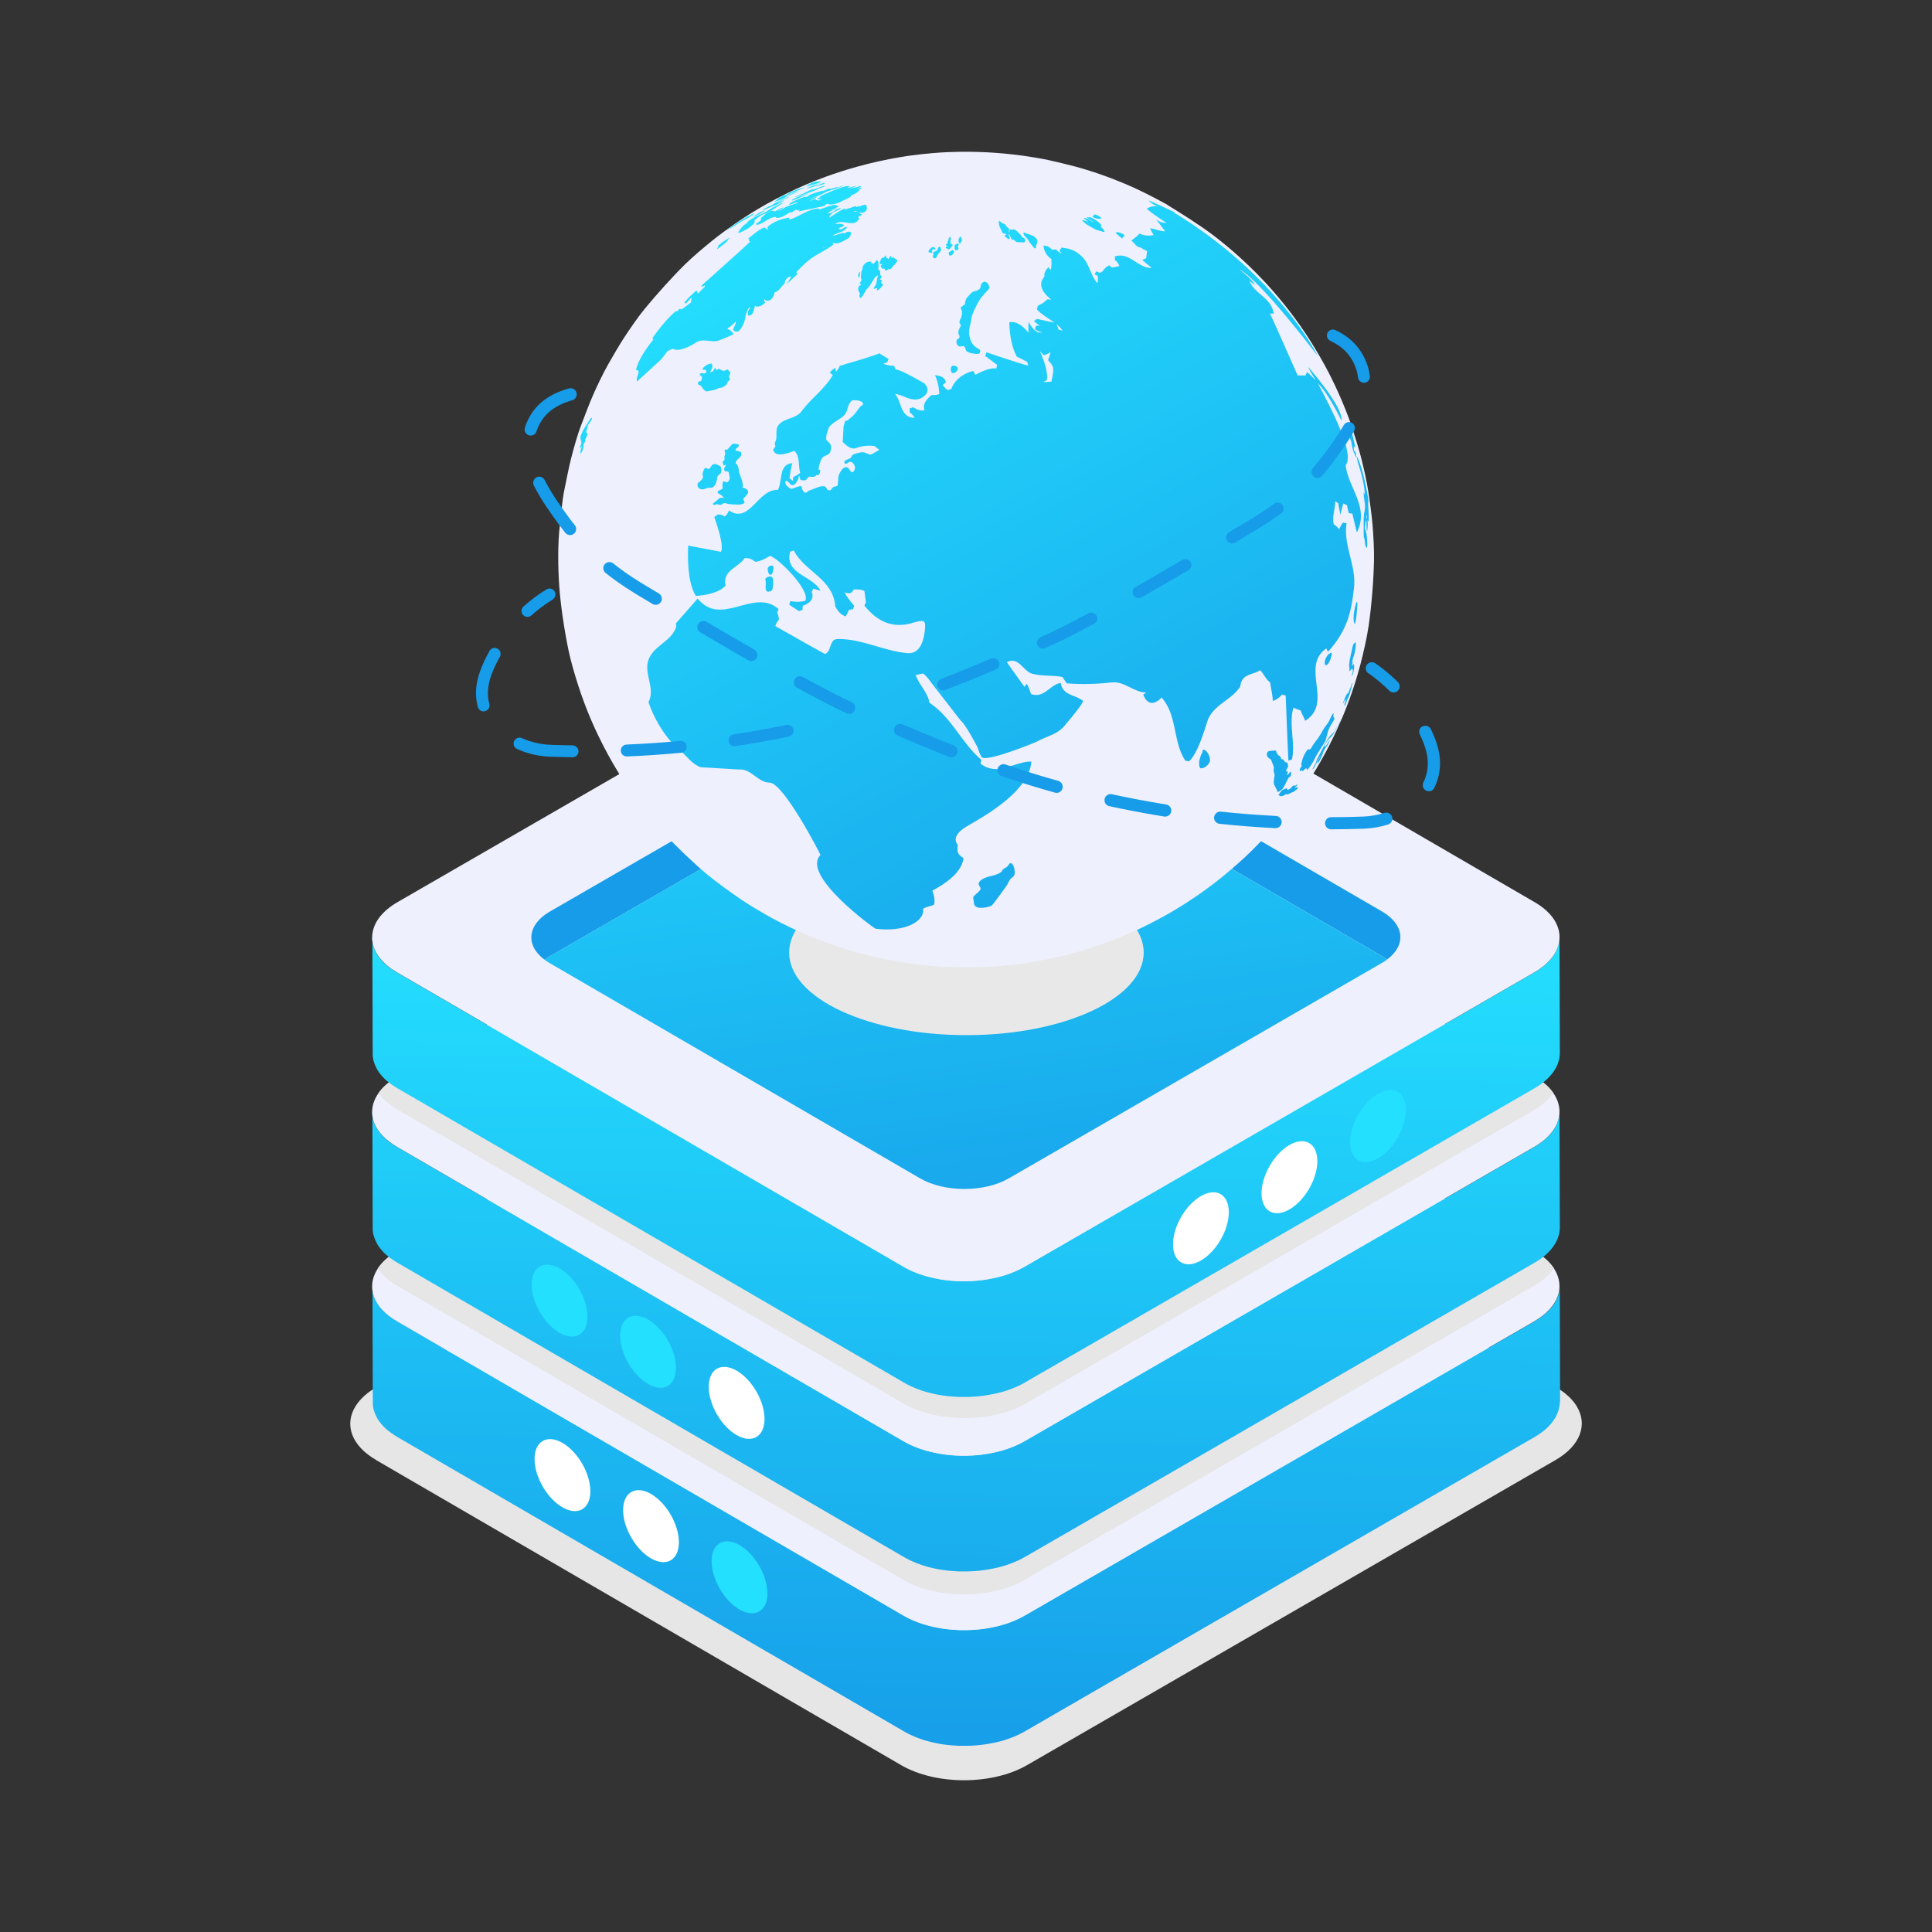
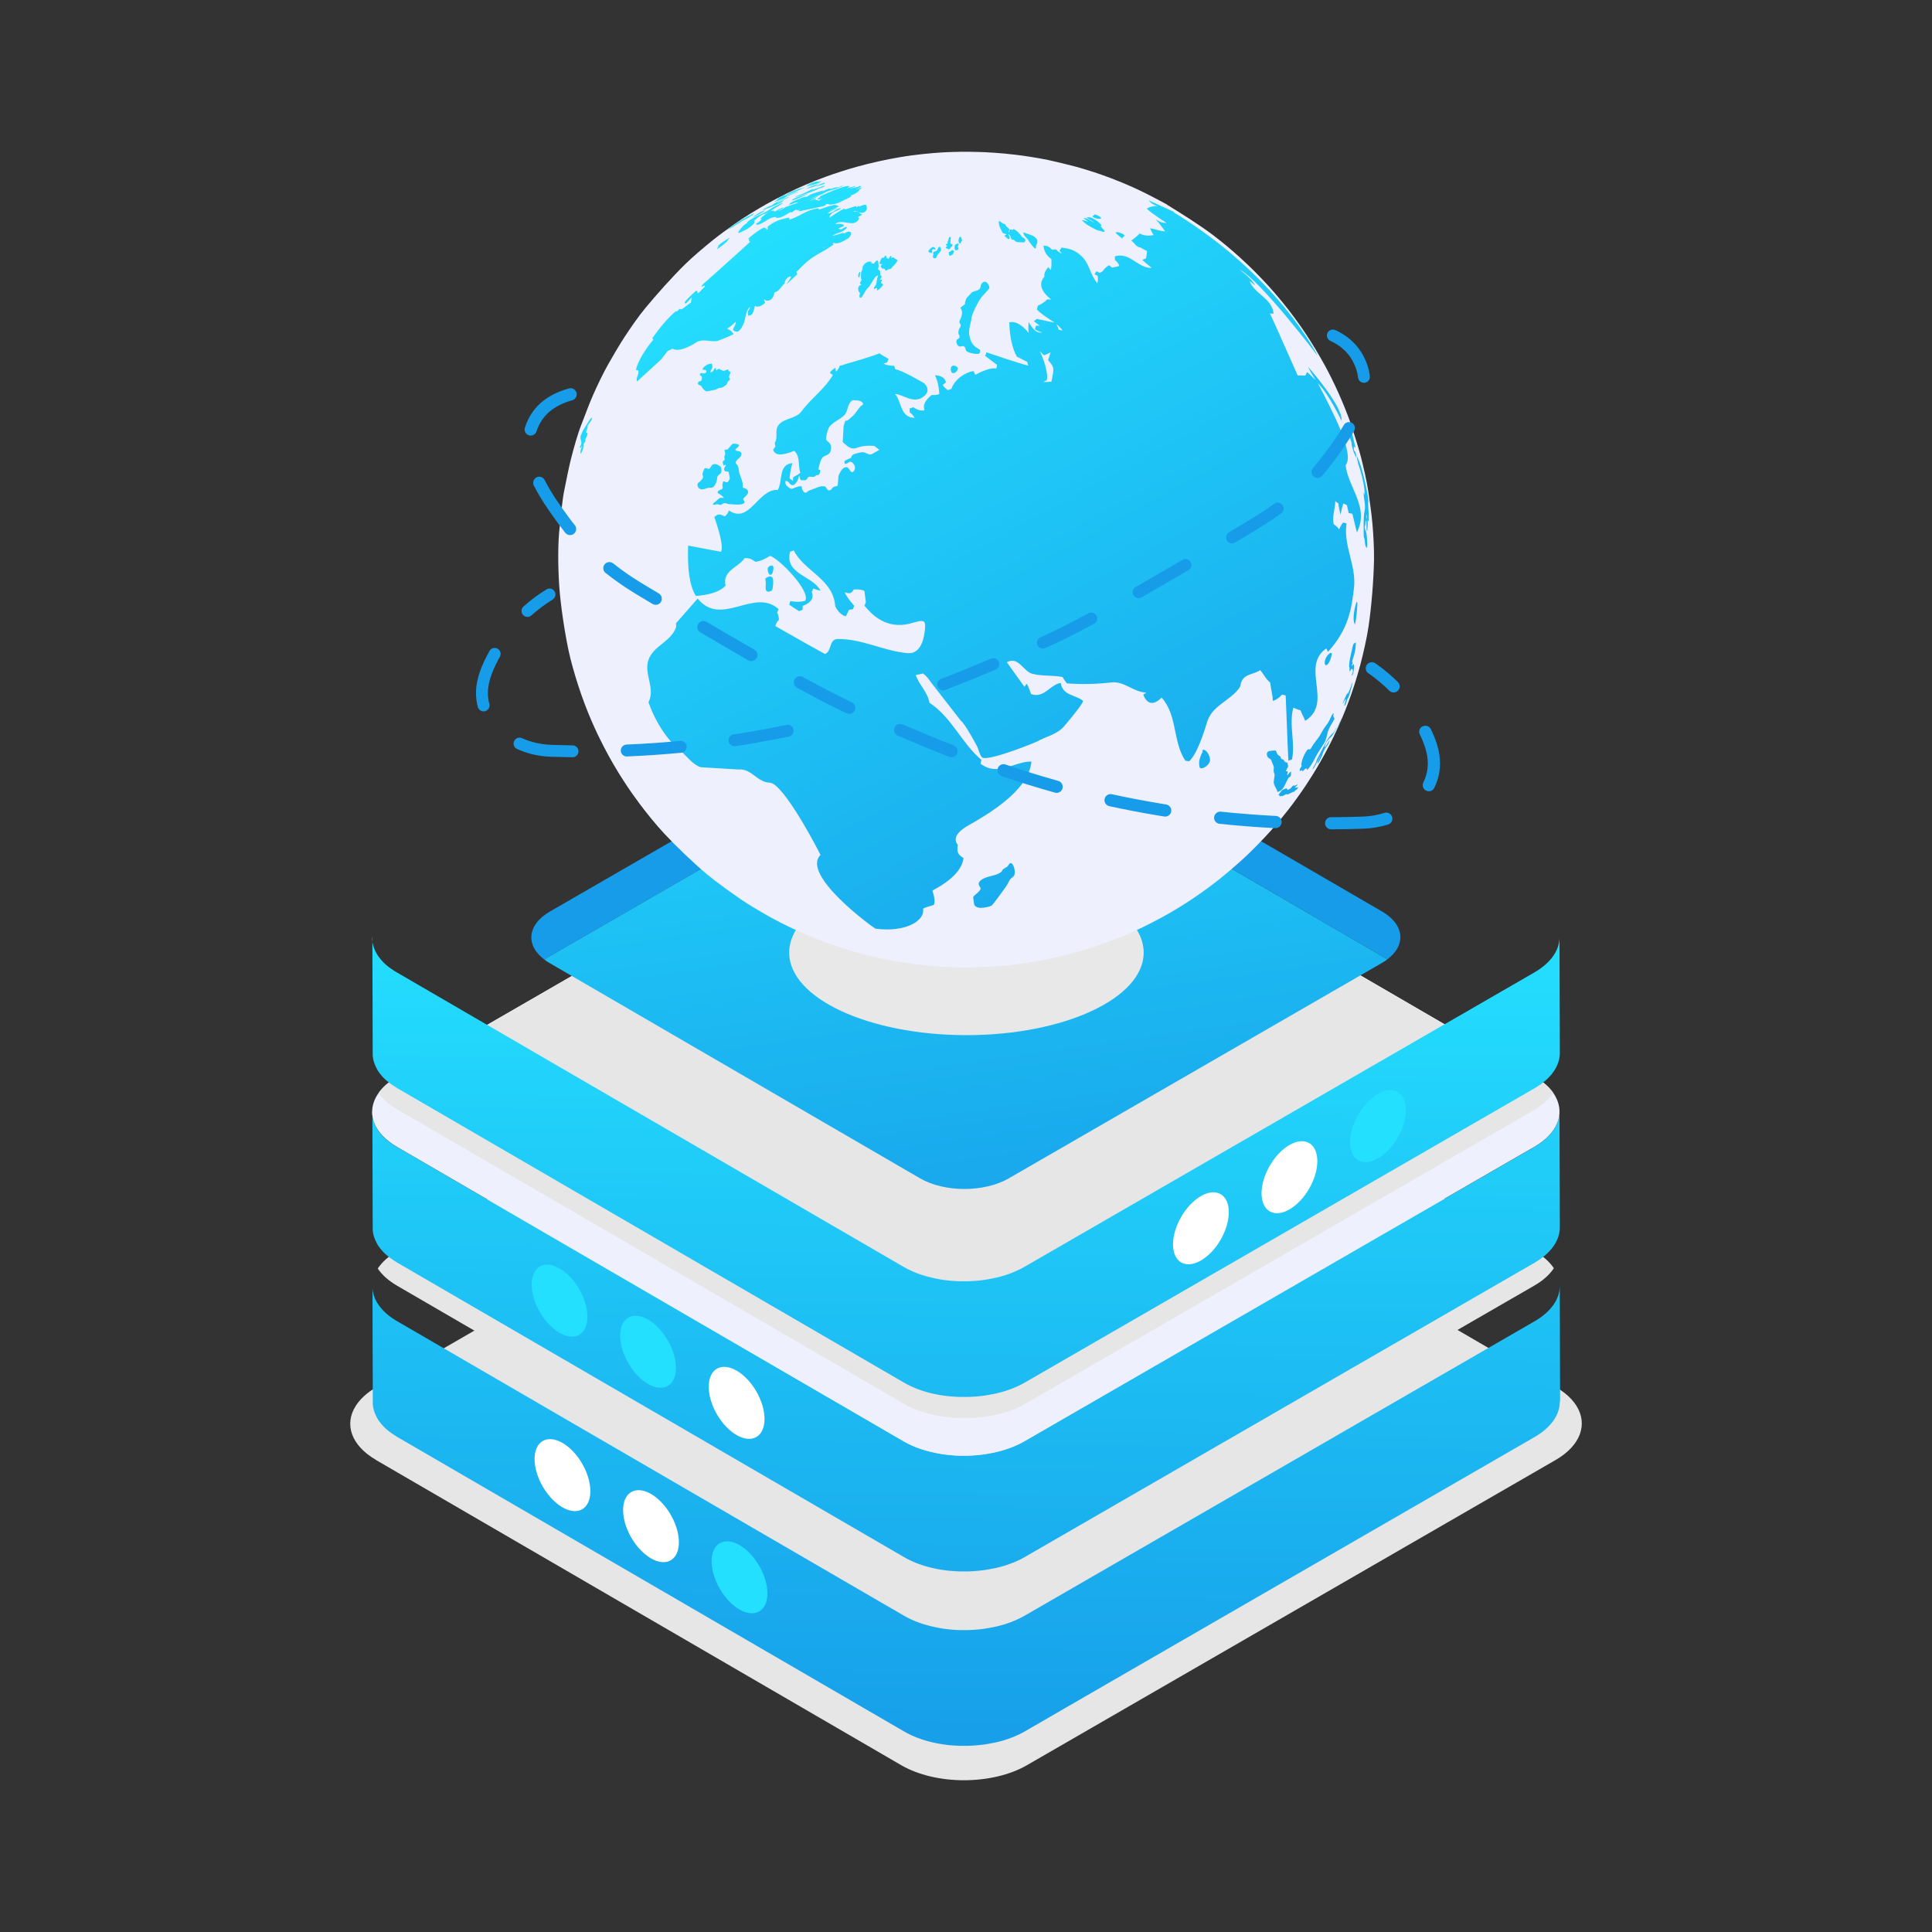
<svg xmlns="http://www.w3.org/2000/svg" xmlns:xlink="http://www.w3.org/1999/xlink" viewBox="0 0 339.07 339.07">
  <rect x="0" y="0" width="339.07" height="339.07" fill="#333333" stroke="none" />
  <defs>
    <style>
      .cls-1 {
        fill: url(#linear-gradient-38);
      }

      .cls-1, .cls-2, .cls-3, .cls-4, .cls-5, .cls-6, .cls-7, .cls-8, .cls-9, .cls-10, .cls-11, .cls-12, .cls-13, .cls-14, .cls-15, .cls-16, .cls-17, .cls-18, .cls-19, .cls-20, .cls-21, .cls-22, .cls-23, .cls-24, .cls-25, .cls-26, .cls-27, .cls-28, .cls-29, .cls-30, .cls-31, .cls-32, .cls-33, .cls-34, .cls-35, .cls-36, .cls-37, .cls-38, .cls-39, .cls-40, .cls-41, .cls-42, .cls-43, .cls-44, .cls-45, .cls-46, .cls-47, .cls-48, .cls-49, .cls-50, .cls-51, .cls-52, .cls-53, .cls-54, .cls-55, .cls-56, .cls-57, .cls-58, .cls-59, .cls-60, .cls-61, .cls-62, .cls-63, .cls-64, .cls-65, .cls-66, .cls-67, .cls-68, .cls-69, .cls-70, .cls-71, .cls-72, .cls-73, .cls-74, .cls-75, .cls-76, .cls-77, .cls-78, .cls-79, .cls-80, .cls-81, .cls-82, .cls-83, .cls-84, .cls-85, .cls-86, .cls-87, .cls-88, .cls-89, .cls-90, .cls-91, .cls-92, .cls-93, .cls-94, .cls-95, .cls-96, .cls-97 {
        stroke-width: 0px;
      }

      .cls-2 {
        fill: url(#linear-gradient-12);
      }

      .cls-3 {
        fill: url(#linear-gradient-17);
      }

      .cls-4 {
        fill: url(#linear-gradient-88);
      }

      .cls-5 {
        fill: url(#linear-gradient-19);
      }

      .cls-6 {
        fill: url(#linear-gradient-33);
      }

      .cls-7 {
        fill: url(#linear-gradient);
      }

      .cls-8 {
        fill: url(#linear-gradient-62);
      }

      .cls-98, .cls-52 {
        fill: #eef0fd;
      }

      .cls-9 {
        fill: url(#linear-gradient-92);
      }

      .cls-10 {
        fill: url(#linear-gradient-67);
      }

      .cls-11 {
        fill: url(#linear-gradient-57);
      }

      .cls-12 {
        fill: url(#linear-gradient-21);
      }

      .cls-13 {
        fill: url(#linear-gradient-6);
      }

      .cls-14 {
        fill: url(#linear-gradient-76);
      }

      .cls-15 {
        fill: #e6e6e6;
      }

      .cls-99 {
        isolation: isolate;
      }

      .cls-16 {
        fill: url(#linear-gradient-42);
      }

      .cls-17 {
        fill: url(#linear-gradient-15);
      }

      .cls-18 {
        fill: url(#linear-gradient-11);
      }

      .cls-19 {
        fill: url(#linear-gradient-81);
      }

      .cls-20 {
        fill: url(#linear-gradient-73);
      }

      .cls-21 {
        fill: url(#linear-gradient-91);
      }

      .cls-22 {
        fill: url(#linear-gradient-5);
      }

      .cls-23 {
        fill: none;
      }

      .cls-24 {
        fill: url(#linear-gradient-31);
      }

      .cls-25 {
        fill: url(#linear-gradient-71);
      }

      .cls-26 {
        fill: url(#linear-gradient-58);
      }

      .cls-27 {
        fill: url(#linear-gradient-63);
      }

      .cls-28 {
        fill: url(#linear-gradient-34);
      }

      .cls-29 {
        fill: url(#linear-gradient-41);
      }

      .cls-30 {
        fill: url(#linear-gradient-89);
      }

      .cls-31 {
        fill: url(#linear-gradient-40);
      }

      .cls-32 {
        fill: url(#linear-gradient-66);
      }

      .cls-33 {
        fill: url(#linear-gradient-13);
      }

      .cls-34 {
        fill: url(#linear-gradient-23);
      }

      .cls-35 {
        fill: url(#linear-gradient-25);
      }

      .cls-36 {
        fill: url(#linear-gradient-43);
      }

      .cls-37 {
        fill: url(#linear-gradient-16);
      }

      .cls-38 {
        fill: url(#linear-gradient-22);
      }

      .cls-39 {
        fill: url(#linear-gradient-54);
      }

      .cls-40 {
        fill: url(#linear-gradient-55);
      }

      .cls-41 {
        fill: #fff;
      }

      .cls-42 {
        fill: url(#linear-gradient-35);
      }

      .cls-43 {
        fill: url(#linear-gradient-50);
      }

      .cls-44 {
        fill: url(#linear-gradient-32);
      }

      .cls-45 {
        fill: url(#linear-gradient-60);
      }

      .cls-46 {
        fill: url(#linear-gradient-59);
      }

      .cls-47 {
        fill: url(#linear-gradient-20);
      }

      .cls-48 {
        fill: url(#linear-gradient-14);
      }

      .cls-49 {
        fill: url(#linear-gradient-2);
      }

      .cls-50 {
        fill: url(#linear-gradient-52);
      }

      .cls-51 {
        fill: url(#linear-gradient-45);
      }

      .cls-53 {
        fill: url(#linear-gradient-7);
      }

      .cls-54 {
        fill: url(#linear-gradient-39);
      }

      .cls-55 {
        fill: url(#linear-gradient-3);
      }

      .cls-56 {
        fill: url(#linear-gradient-77);
      }

      .cls-57 {
        fill: url(#linear-gradient-69);
      }

      .cls-100 {
        clip-path: url(#clippath);
      }

      .cls-58 {
        fill: url(#linear-gradient-9);
      }

      .cls-59 {
        fill: url(#linear-gradient-27);
      }

      .cls-60 {
        fill: url(#linear-gradient-82);
      }

      .cls-61 {
        fill: url(#linear-gradient-83);
      }

      .cls-62 {
        fill: url(#linear-gradient-53);
      }

      .cls-63 {
        fill: url(#linear-gradient-90);
      }

      .cls-64 {
        fill: url(#linear-gradient-85);
      }

      .cls-65 {
        fill: url(#linear-gradient-65);
      }

      .cls-66 {
        fill: url(#linear-gradient-36);
      }

      .cls-67 {
        fill: url(#linear-gradient-48);
      }

      .cls-68 {
        fill: url(#linear-gradient-49);
      }

      .cls-69 {
        fill: url(#linear-gradient-8);
      }

      .cls-70 {
        fill: url(#linear-gradient-47);
      }

      .cls-71 {
        fill: url(#linear-gradient-24);
      }

      .cls-72 {
        fill: url(#linear-gradient-26);
      }

      .cls-73 {
        fill: url(#linear-gradient-61);
      }

      .cls-74 {
        fill: url(#linear-gradient-18);
      }

      .cls-75 {
        fill: url(#linear-gradient-51);
      }

      .cls-76 {
        fill: url(#linear-gradient-30);
      }

      .cls-77 {
        fill: url(#linear-gradient-44);
      }

      .cls-78 {
        fill: url(#linear-gradient-84);
      }

      .cls-79 {
        fill: url(#linear-gradient-68);
      }

      .cls-80 {
        fill: url(#linear-gradient-72);
      }

      .cls-81 {
        fill: url(#linear-gradient-29);
      }

      .cls-82 {
        fill: url(#linear-gradient-46);
      }

      .cls-83 {
        fill: url(#linear-gradient-64);
      }

      .cls-84 {
        fill: url(#linear-gradient-28);
      }

      .cls-85 {
        fill: url(#linear-gradient-56);
      }

      .cls-86 {
        fill: url(#linear-gradient-10);
      }

      .cls-87 {
        fill: url(#linear-gradient-87);
      }

      .cls-88 {
        fill: url(#linear-gradient-70);
      }

      .cls-89 {
        fill: url(#linear-gradient-78);
      }

      .cls-90 {
        fill: url(#linear-gradient-86);
      }

      .cls-91 {
        fill: url(#linear-gradient-74);
      }

      .cls-92 {
        fill: url(#linear-gradient-4);
      }

      .cls-101, .cls-93 {
        mix-blend-mode: multiply;
      }

      .cls-93 {
        fill: #e8e8e8;
      }

      .cls-94 {
        fill: url(#linear-gradient-37);
      }

      .cls-95 {
        fill: url(#linear-gradient-80);
      }

      .cls-96 {
        fill: url(#linear-gradient-79);
      }

      .cls-97 {
        fill: url(#linear-gradient-75);
      }
    </style>
    <linearGradient id="linear-gradient" x1="170.44" y1="160.9" x2="168.61" y2="312.32" gradientUnits="userSpaceOnUse">
      <stop offset="0" stop-color="#24e0ff" />
      <stop offset="1" stop-color="#169ce8" />
    </linearGradient>
    <linearGradient id="linear-gradient-2" x1="-3783.35" y1="305.52" x2="-3777.13" y2="322.32" gradientTransform="translate(3553.84 1934.17) rotate(30)" xlink:href="#linear-gradient" />
    <linearGradient id="linear-gradient-3" x1="170.07" y1="160.88" x2="168.24" y2="312.31" xlink:href="#linear-gradient" />
    <linearGradient id="linear-gradient-4" x1="-3271.04" y1="249.57" x2="-3262.07" y2="276.48" gradientTransform="translate(3051.25 1669.73) rotate(30)" xlink:href="#linear-gradient" />
    <linearGradient id="linear-gradient-5" x1="-3257.45" y1="257.44" x2="-3253.72" y2="272.06" gradientTransform="translate(3057.82 1663.16) rotate(30)" xlink:href="#linear-gradient" />
    <linearGradient id="linear-gradient-6" x1="169.7" y1="160.87" x2="167.87" y2="312.31" xlink:href="#linear-gradient" />
    <linearGradient id="linear-gradient-7" x1="177.48" y1="87.01" x2="176.26" y2="98.85" xlink:href="#linear-gradient" />
    <linearGradient id="linear-gradient-8" x1="158.48" y1="91.91" x2="178.79" y2="232.82" xlink:href="#linear-gradient" />
    <linearGradient id="linear-gradient-9" x1="-3899.56" y1="218.96" x2="-3890.59" y2="245.86" gradientTransform="translate(-1540.42 -3284.41) rotate(-120) scale(1 -1)" xlink:href="#linear-gradient" />
    <clipPath id="clippath">
      <path class="cls-52" d="M204.85,35.95h0c2.49,1.53,5.8,3.6,8.12,5.37,1.51,1.16,5,3.89,8.87,8.02,1.95,2.08,4.65,5.21,7.41,9.37,1.04,1.57,2.33,3.73,3.24,5.38.8,1.45,1.77,3.43,2.44,4.94.76,1.7,1.7,3.99,2.28,5.76.52,1.6,1.2,3.75,1.63,5.38.47,1.81,1.02,4.24,1.3,6.09.26,1.71.58,3.99.73,5.71.16,1.9.31,4.45.27,6.36-.07,3.48-.44,8.12-.95,11.56-.3,2.05-.92,4.76-1.45,6.77-1.3,4.9-2.88,8.71-3.93,11.02-2.05,4.52-4.19,7.98-5.61,10.12-.89,1.34-2.15,3.1-3.15,4.37-1.14,1.45-2.72,3.34-3.99,4.68-1.07,1.14-2.53,2.63-3.68,3.69-1.39,1.28-3.3,2.92-4.78,4.08-4.2,3.28-7.82,5.35-9.56,6.31-1.08.59-2.54,1.34-3.65,1.88-1.32.63-3.1,1.43-4.46,1.95-1.55.59-3.63,1.34-5.21,1.83-1.53.47-3.6,1.02-5.16,1.38-2.9.67-5.29,1.03-6.45,1.18-3.02.4-5.08.52-6.97.59-1.96.08-4.41.05-6.23-.05-.6-.03-1.84-.1-3.24-.24-1.06-.1-2.47-.27-3.52-.43-1.49-.22-3.83-.61-6.49-1.26-.8-.19-1.86-.46-2.64-.7-.89-.26-2.07-.61-2.94-.91-1.09-.38-2.55-.89-3.62-1.31-1.11-.44-2.57-1.06-3.65-1.55-1.7-.78-3.93-1.9-5.54-2.84-1.24-.72-2.89-1.69-4.08-2.5-1.88-1.29-4.37-3.06-6.13-4.52-2.39-2-5.41-4.9-7.53-7.18-1.4-1.5-3.13-3.64-4.35-5.28-1.53-2.05-3.92-5.47-6.26-10.01-1.21-2.34-2.98-6.07-4.51-10.87-.57-1.77-1.26-4.16-1.64-5.98-.7-3.37-1.4-7.93-1.63-11.36-.21-3.15-.28-7.38.11-10.51.23-1.87.4-4.39.79-6.23.35-1.67.76-3.9,1.19-5.56.46-1.79,1.11-4.18,1.79-5.91.61-1.55,1.37-3.64,2.04-5.16.74-1.69,1.81-3.92,2.72-5.52.81-1.42,1.9-3.3,2.79-4.66,1.03-1.57,2.45-3.65,3.65-5.09,2-2.42,4.8-5.56,7.05-7.76,1.35-1.32,3.27-2.94,4.73-4.12,1.14-.93,2.73-2.07,3.93-2.92,1.61-1.14,3.85-2.52,5.57-3.48,1.09-.61,2.57-1.39,3.69-1.94,2-.98,4.26-1.98,6.86-2.92,1.56-.57,3.68-1.24,5.28-1.69,2.49-.69,5.04-1.26,7.59-1.69.63-.11,1.48-.24,2.12-.32,1.55-.19,2.48-.31,3.68-.4.59-.05,2.16-.17,3.3-.19.47-.01,1.1-.04,1.57-.04.47,0,1.09,0,1.55,0,.47,0,1.09.02,1.55.03,1.51.04,3.87.17,6.54.49.58.07,1.95.24,3.79.56.63.11,1.48.26,2.11.4,1.45.32,3.37.79,4.81,1.17.95.26,2.21.65,3.15.96,1.31.43,3.98,1.35,7.27,2.86,1.7.78,3.9,1.94,5.54,2.84Z" />
    </clipPath>
    <linearGradient id="linear-gradient-10" x1="126.13" y1="40.95" x2="206.76" y2="187.95" xlink:href="#linear-gradient" />
    <linearGradient id="linear-gradient-11" x1="145.28" y1="30.45" x2="225.9" y2="177.44" xlink:href="#linear-gradient" />
    <linearGradient id="linear-gradient-12" x1="145.15" y1="30.52" x2="220.36" y2="167.65" xlink:href="#linear-gradient" />
    <linearGradient id="linear-gradient-13" x1="145.03" y1="30.59" x2="225.66" y2="177.59" xlink:href="#linear-gradient" />
    <linearGradient id="linear-gradient-14" x1="120.8" y1="43.87" x2="201.45" y2="190.91" xlink:href="#linear-gradient" />
    <linearGradient id="linear-gradient-15" x1="122.34" y1="43.03" x2="202.97" y2="190.04" xlink:href="#linear-gradient" />
    <linearGradient id="linear-gradient-16" x1="139.28" y1="33.74" x2="219.91" y2="180.74" xlink:href="#linear-gradient" />
    <linearGradient id="linear-gradient-17" x1="139.74" y1="33.49" x2="220.37" y2="180.49" xlink:href="#linear-gradient" />
    <linearGradient id="linear-gradient-18" x1="140.33" y1="33.16" x2="220.96" y2="180.17" xlink:href="#linear-gradient" />
    <linearGradient id="linear-gradient-19" x1="169.18" y1="17.34" x2="249.81" y2="164.35" xlink:href="#linear-gradient" />
    <linearGradient id="linear-gradient-20" x1="115.02" y1="47.05" x2="195.65" y2="194.05" xlink:href="#linear-gradient" />
    <linearGradient id="linear-gradient-21" x1="154.4" y1="25.45" x2="235.03" y2="172.45" xlink:href="#linear-gradient" />
    <linearGradient id="linear-gradient-22" x1="142.06" y1="32.21" x2="222.69" y2="179.22" xlink:href="#linear-gradient" />
    <linearGradient id="linear-gradient-23" x1="161.93" y1="21.32" x2="242.56" y2="168.32" xlink:href="#linear-gradient" />
    <linearGradient id="linear-gradient-24" x1="109.24" y1="50.22" x2="189.87" y2="197.22" xlink:href="#linear-gradient" />
    <linearGradient id="linear-gradient-25" x1="142.99" y1="31.7" x2="223.62" y2="178.71" xlink:href="#linear-gradient" />
    <linearGradient id="linear-gradient-26" x1="132.92" y1="37.23" x2="213.55" y2="184.23" xlink:href="#linear-gradient" />
    <linearGradient id="linear-gradient-27" x1="138.55" y1="34.14" x2="219.18" y2="181.14" xlink:href="#linear-gradient" />
    <linearGradient id="linear-gradient-28" x1="114.82" y1="47.16" x2="195.44" y2="194.16" xlink:href="#linear-gradient" />
    <linearGradient id="linear-gradient-29" x1="129.98" y1="38.84" x2="210.61" y2="185.85" xlink:href="#linear-gradient" />
    <linearGradient id="linear-gradient-30" x1="132.01" y1="37.73" x2="212.65" y2="184.73" xlink:href="#linear-gradient" />
    <linearGradient id="linear-gradient-31" x1="169.75" y1="17.03" x2="250.38" y2="164.03" xlink:href="#linear-gradient" />
    <linearGradient id="linear-gradient-32" x1="93.3" y1="58.96" x2="173.93" y2="205.96" xlink:href="#linear-gradient" />
    <linearGradient id="linear-gradient-33" x1="142.56" y1="31.94" x2="223.19" y2="178.94" xlink:href="#linear-gradient" />
    <linearGradient id="linear-gradient-34" x1="146.89" y1="29.57" x2="227.52" y2="176.57" xlink:href="#linear-gradient" />
    <linearGradient id="linear-gradient-35" x1="136.08" y1="35.5" x2="216.71" y2="182.5" xlink:href="#linear-gradient" />
    <linearGradient id="linear-gradient-36" x1="106.84" y1="51.53" x2="187.47" y2="198.54" xlink:href="#linear-gradient" />
    <linearGradient id="linear-gradient-37" x1="141.55" y1="32.5" x2="222.18" y2="179.5" xlink:href="#linear-gradient" />
    <linearGradient id="linear-gradient-38" x1="161.77" y1="21.41" x2="242.4" y2="168.41" xlink:href="#linear-gradient" />
    <linearGradient id="linear-gradient-39" x1="180.34" y1="11.22" x2="260.97" y2="158.22" xlink:href="#linear-gradient" />
    <linearGradient id="linear-gradient-40" x1="176.95" y1="13.08" x2="257.58" y2="160.08" xlink:href="#linear-gradient" />
    <linearGradient id="linear-gradient-41" x1="126.02" y1="41.02" x2="206.65" y2="188.02" xlink:href="#linear-gradient" />
    <linearGradient id="linear-gradient-42" x1="152.58" y1="26.45" x2="233.21" y2="173.45" xlink:href="#linear-gradient" />
    <linearGradient id="linear-gradient-43" x1="139.79" y1="33.46" x2="220.42" y2="180.46" xlink:href="#linear-gradient" />
    <linearGradient id="linear-gradient-44" x1="154.13" y1="25.59" x2="234.76" y2="172.6" xlink:href="#linear-gradient" />
    <linearGradient id="linear-gradient-45" x1="156.42" y1="24.34" x2="237.05" y2="171.34" xlink:href="#linear-gradient" />
    <linearGradient id="linear-gradient-46" x1="133" y1="37.19" x2="213.63" y2="184.19" xlink:href="#linear-gradient" />
    <linearGradient id="linear-gradient-47" x1="143.45" y1="31.46" x2="224.08" y2="178.46" xlink:href="#linear-gradient" />
    <linearGradient id="linear-gradient-48" x1="176.89" y1="13.11" x2="257.52" y2="160.11" xlink:href="#linear-gradient" />
    <linearGradient id="linear-gradient-49" x1="107.01" y1="51.44" x2="187.64" y2="198.44" xlink:href="#linear-gradient" />
    <linearGradient id="linear-gradient-50" x1="157.26" y1="23.88" x2="237.89" y2="170.88" xlink:href="#linear-gradient" />
    <linearGradient id="linear-gradient-51" x1="153.66" y1="25.85" x2="234.29" y2="172.86" xlink:href="#linear-gradient" />
    <linearGradient id="linear-gradient-52" x1="156.09" y1="24.52" x2="236.72" y2="171.52" xlink:href="#linear-gradient" />
    <linearGradient id="linear-gradient-53" x1="158.21" y1="23.36" x2="238.84" y2="170.36" xlink:href="#linear-gradient" />
    <linearGradient id="linear-gradient-54" x1="147.85" y1="29.04" x2="228.48" y2="176.04" xlink:href="#linear-gradient" />
    <linearGradient id="linear-gradient-55" x1="108.28" y1="50.75" x2="188.91" y2="197.75" xlink:href="#linear-gradient" />
    <linearGradient id="linear-gradient-56" x1="142.51" y1="31.97" x2="223.14" y2="178.97" xlink:href="#linear-gradient" />
    <linearGradient id="linear-gradient-57" x1="142.05" y1="32.22" x2="222.67" y2="179.23" xlink:href="#linear-gradient" />
    <linearGradient id="linear-gradient-58" x1="173.21" y1="15.13" x2="253.84" y2="162.13" xlink:href="#linear-gradient" />
    <linearGradient id="linear-gradient-59" x1="139.84" y1="33.44" x2="220.47" y2="180.44" xlink:href="#linear-gradient" />
    <linearGradient id="linear-gradient-60" x1="193" y1="4.28" x2="273.63" y2="151.28" xlink:href="#linear-gradient" />
    <linearGradient id="linear-gradient-61" x1="165.76" y1="19.22" x2="246.39" y2="166.22" xlink:href="#linear-gradient" />
    <linearGradient id="linear-gradient-62" x1="177.25" y1="12.91" x2="257.88" y2="159.92" xlink:href="#linear-gradient" />
    <linearGradient id="linear-gradient-63" x1="196.18" y1="2.53" x2="276.81" y2="149.53" xlink:href="#linear-gradient" />
    <linearGradient id="linear-gradient-64" x1="167.91" y1="18.04" x2="248.54" y2="165.04" xlink:href="#linear-gradient" />
    <linearGradient id="linear-gradient-65" x1="183.98" y1="9.22" x2="264.61" y2="156.22" xlink:href="#linear-gradient" />
    <linearGradient id="linear-gradient-66" x1="178.33" y1="12.32" x2="258.96" y2="159.33" xlink:href="#linear-gradient" />
    <linearGradient id="linear-gradient-67" x1="180.24" y1="11.28" x2="260.87" y2="158.28" xlink:href="#linear-gradient" />
    <linearGradient id="linear-gradient-68" x1="148.29" y1="28.8" x2="204.09" y2="130.53" xlink:href="#linear-gradient" />
    <linearGradient id="linear-gradient-69" x1="148.25" y1="28.82" x2="228.88" y2="175.81" xlink:href="#linear-gradient" />
    <linearGradient id="linear-gradient-70" x1="133.2" y1="-67.77" x2="145" y2="-46.14" xlink:href="#linear-gradient" />
    <linearGradient id="linear-gradient-71" x1="99.87" y1="-49.59" x2="111.67" y2="-27.96" xlink:href="#linear-gradient" />
    <linearGradient id="linear-gradient-72" x1="116.54" y1="-58.68" x2="128.34" y2="-37.05" xlink:href="#linear-gradient" />
    <linearGradient id="linear-gradient-73" x1="149.19" y1="-76.49" x2="160.99" y2="-54.86" xlink:href="#linear-gradient" />
    <linearGradient id="linear-gradient-74" x1="158.44" y1="-81.53" x2="170.23" y2="-59.9" xlink:href="#linear-gradient" />
    <linearGradient id="linear-gradient-75" x1="20.77" y1="-6.45" x2="32.57" y2="15.19" xlink:href="#linear-gradient" />
    <linearGradient id="linear-gradient-76" x1="35.24" y1="-14.34" x2="47.04" y2="7.3" xlink:href="#linear-gradient" />
    <linearGradient id="linear-gradient-77" x1="18.07" y1="-4.97" x2="29.87" y2="16.66" xlink:href="#linear-gradient" />
    <linearGradient id="linear-gradient-78" x1="83.26" y1="-40.53" x2="95.06" y2="-18.9" xlink:href="#linear-gradient" />
    <linearGradient id="linear-gradient-79" x1="50.73" y1="-22.79" x2="62.53" y2="-1.16" xlink:href="#linear-gradient" />
    <linearGradient id="linear-gradient-80" x1="30.43" y1="-11.71" x2="42.23" y2="9.92" xlink:href="#linear-gradient" />
    <linearGradient id="linear-gradient-81" x1="96.55" y1="-47.78" x2="108.34" y2="-26.14" xlink:href="#linear-gradient" />
    <linearGradient id="linear-gradient-82" x1="110.36" y1="-55.31" x2="122.16" y2="-33.68" xlink:href="#linear-gradient" />
    <linearGradient id="linear-gradient-83" x1="125.27" y1="-63.44" x2="137.07" y2="-41.81" xlink:href="#linear-gradient" />
    <linearGradient id="linear-gradient-84" x1="83.95" y1="-40.91" x2="95.75" y2="-19.27" xlink:href="#linear-gradient" />
    <linearGradient id="linear-gradient-85" x1="139.12" y1="-71" x2="150.92" y2="-49.37" xlink:href="#linear-gradient" />
    <linearGradient id="linear-gradient-86" x1="53.15" y1="-24.11" x2="64.95" y2="-2.47" xlink:href="#linear-gradient" />
    <linearGradient id="linear-gradient-87" x1="39.74" y1="-16.79" x2="51.54" y2="4.84" xlink:href="#linear-gradient" />
    <linearGradient id="linear-gradient-88" x1="46.16" y1="-20.29" x2="57.96" y2="1.34" xlink:href="#linear-gradient" />
    <linearGradient id="linear-gradient-89" x1="72.64" y1="-34.74" x2="84.44" y2="-13.1" xlink:href="#linear-gradient" />
    <linearGradient id="linear-gradient-90" x1="44.56" y1="-19.42" x2="56.36" y2="2.21" xlink:href="#linear-gradient" />
    <linearGradient id="linear-gradient-91" x1="62.3" y1="-29.1" x2="74.1" y2="-7.46" xlink:href="#linear-gradient" />
    <linearGradient id="linear-gradient-92" x1="139.11" y1="-70.99" x2="150.9" y2="-49.36" xlink:href="#linear-gradient" />
  </defs>
  <g class="cls-99">
    <g id="Layer_2" data-name="Layer 2">
      <g id="Layer_1-2" data-name="Layer 1">
        <g id="Illustration">
          <g id="other">
            <g id="_3_shadow" data-name="3 shadow" class="cls-101">
              <path class="cls-15" d="M66,256.24l92.16,53.55c6.08,3.53,15.96,3.53,22.08,0l92.76-53.55c4.45-2.57,5.68-6.3,3.68-9.5-.75-1.2-1.95-2.33-3.61-3.29l-92.15-53.56c-6.08-3.53-15.97-3.53-22.08,0l-92.76,53.55c-1.7.98-2.92,2.13-3.68,3.35-1.99,3.19-.79,6.89,3.61,9.44Z" />
            </g>
            <g id="_3" data-name="3" class="cls-99">
              <path class="cls-7" d="M273.75,246c0,2.25-1.48,4.5-4.44,6.21l-78.9,45.55-1.57.91-.15.09-.05.03-1.1.63-.42.24-.84.49-6.4,3.7c-.18.1-.36.2-.54.3-.06.03-.12.06-.18.09-.12.06-.25.13-.38.19-.08.04-.15.07-.23.1-.12.05-.23.11-.35.16-.08.04-.17.07-.25.1-.08.03-.16.07-.24.1-.04.02-.08.03-.13.05-.05.02-.1.04-.16.06-.15.06-.31.11-.47.17-.04.01-.07.03-.11.04-.19.06-.38.13-.57.19-.05.01-.1.03-.14.04-.08.02-.17.05-.25.07-.05.01-.09.02-.14.04-.15.04-.3.08-.46.12-.09.02-.19.05-.28.07-.17.04-.34.08-.51.11-.06.01-.13.03-.19.04-.02,0-.03,0-.05,0-.15.03-.31.06-.46.09-.09.02-.17.03-.25.05-.2.03-.41.07-.62.1-.04,0-.07.01-.11.02,0,0,0,0,0,0-.24.03-.48.06-.72.09-.06,0-.11.01-.17.02-.18.02-.37.04-.56.05,0,0,0,0-.01,0-.08,0-.17.01-.25.02-.15.01-.31.02-.46.03-.1,0-.2,0-.3.01-.14,0-.29.01-.43.02-.01,0-.02,0-.04,0-.08,0-.16,0-.24,0-.16,0-.31,0-.47,0-.1,0-.21,0-.31,0-.15,0-.29,0-.44,0-.03,0-.05,0-.08,0-.07,0-.14,0-.21-.01-.17,0-.34-.02-.5-.03-.1,0-.2-.01-.31-.02-.16-.01-.32-.03-.48-.04-.06,0-.11,0-.17-.01-.07,0-.14-.02-.22-.02-.05,0-.1-.01-.16-.02-.21-.02-.42-.05-.62-.08-.03,0-.06,0-.09-.01-.18-.03-.36-.05-.54-.09-.05,0-.11-.02-.16-.03-.04,0-.09-.01-.13-.02-.08-.01-.15-.03-.22-.04-.13-.02-.26-.05-.39-.08-.11-.02-.21-.05-.32-.07-.13-.03-.26-.06-.38-.09-.11-.03-.21-.05-.32-.08-.13-.03-.25-.07-.38-.1-.1-.03-.21-.06-.31-.09-.12-.04-.24-.07-.37-.11-.05-.02-.11-.03-.16-.05-.07-.02-.15-.05-.22-.08-.05-.02-.09-.03-.14-.05-.19-.07-.37-.13-.56-.2-.03-.01-.07-.03-.1-.04-.15-.06-.31-.12-.46-.19-.05-.02-.09-.04-.14-.06-.18-.08-.35-.16-.53-.24-.02-.01-.04-.02-.06-.03-.16-.07-.31-.15-.46-.23-.04-.02-.09-.05-.13-.07-.17-.09-.33-.18-.5-.28l-88.85-51.63c-.06-.04-.12-.07-.18-.11-.01,0-.03-.02-.04-.03-.05-.03-.09-.06-.14-.09-.04-.03-.08-.05-.13-.08-.05-.03-.09-.06-.13-.09-.04-.03-.08-.05-.12-.08-.04-.03-.09-.06-.13-.09-.04-.03-.08-.05-.12-.08-.04-.03-.08-.06-.13-.09-.04-.03-.07-.05-.11-.08-.04-.03-.08-.06-.12-.09-.04-.03-.07-.05-.11-.08-.04-.03-.08-.06-.12-.1-.03-.03-.07-.05-.1-.08-.04-.03-.08-.07-.12-.1-.03-.03-.06-.05-.1-.08-.04-.03-.08-.07-.11-.1-.03-.02-.05-.05-.08-.07,0,0,0,0,0,0-.08-.07-.16-.15-.23-.22-.02-.02-.04-.04-.06-.06-.06-.06-.11-.11-.16-.17-.02-.02-.04-.05-.06-.07-.06-.06-.11-.13-.17-.19-.01-.01-.02-.03-.03-.04-.07-.08-.13-.15-.19-.23,0,0-.01-.01-.02-.02-.01-.02-.03-.04-.04-.06-.03-.04-.07-.09-.1-.13-.02-.03-.04-.06-.06-.08-.03-.04-.06-.09-.09-.13-.02-.03-.04-.06-.06-.09-.03-.04-.06-.09-.08-.13-.02-.03-.03-.06-.05-.08-.03-.05-.06-.09-.08-.14-.01-.02-.02-.04-.03-.06,0,0,0-.01,0-.02-.02-.04-.05-.08-.07-.13-.01-.03-.03-.05-.04-.08-.03-.05-.05-.1-.07-.15,0-.02-.02-.04-.03-.06-.03-.07-.06-.14-.09-.21,0-.01,0-.02-.01-.03-.02-.06-.05-.12-.07-.18,0,0,0,0,0,0-.01-.03-.02-.05-.03-.08-.01-.04-.03-.08-.04-.12,0-.03-.02-.06-.03-.09-.01-.04-.03-.08-.04-.12,0-.03-.02-.06-.03-.09,0-.04-.02-.08-.03-.12,0-.03-.02-.06-.02-.1,0-.04-.02-.08-.03-.11,0,0,0-.01,0-.02,0-.03,0-.05-.01-.08,0-.04-.01-.08-.02-.12,0-.03,0-.06-.01-.1,0-.04-.01-.08-.02-.11,0-.03,0-.06-.01-.1,0-.04,0-.08-.01-.11,0-.03,0-.07,0-.1,0-.04,0-.08,0-.11,0-.01,0-.02,0-.04,0-.04,0-.09,0-.13l-.06-20.31c0,.06,0,.11,0,.17,0,.04,0,.08,0,.11,0,.03,0,.07,0,.1,0,.04,0,.08.01.11,0,.03,0,.07.01.1,0,.04.01.08.02.11,0,.03,0,.07.01.1,0,.04.01.08.02.12,0,.03.01.06.02.1,0,.04.02.08.03.11,0,.03.01.06.02.1,0,.04.02.08.03.12,0,.03.02.06.03.09.01.04.02.08.04.12,0,.03.02.06.03.09.01.04.03.08.04.12.01.03.02.06.03.09.02.06.05.12.07.18,0,.01,0,.02.01.03.03.07.06.14.09.21,0,.02.02.04.03.07.02.05.05.09.07.14.01.03.03.05.04.08.02.04.04.08.07.12.01.03.03.05.04.07.03.05.06.09.08.14.02.03.03.05.05.08.03.04.06.09.09.13.02.03.04.06.06.09.03.04.06.09.09.13.02.03.04.06.06.08.03.04.07.09.1.13.02.03.04.05.06.08.06.08.12.15.19.23.01.01.02.03.03.04.06.06.11.13.17.19.02.02.04.05.06.07.05.06.11.11.16.17.02.02.04.04.06.06.07.07.15.15.23.22.03.03.06.05.09.08.04.03.08.07.11.1.03.03.06.05.09.08.04.03.08.07.12.1.03.03.07.05.1.08.04.03.08.06.12.1.03.03.07.05.11.08.04.03.08.06.12.09.04.03.07.05.11.08.04.03.08.06.13.09.04.03.08.05.12.08.04.03.09.06.13.09.04.03.08.05.12.08.04.03.09.06.13.09l.13.08s.09.06.14.09c.07.04.15.09.22.13l88.85,51.63c.16.09.33.19.5.28.04.02.09.05.13.07.15.08.3.15.46.23.02.01.04.02.06.03.17.08.35.16.53.24.05.02.09.04.14.06.15.06.31.13.46.19.03.01.07.03.1.04.18.07.37.14.56.2.04.02.09.03.14.05.13.04.25.08.38.12.12.04.24.08.37.11.1.03.21.06.31.09.12.03.25.07.38.1.1.03.21.05.32.08.13.03.26.06.38.09.11.02.21.05.32.07.13.03.26.05.39.08.12.02.23.05.35.07.05,0,.11.02.16.03.18.03.36.06.54.09.03,0,.06,0,.09.01.21.03.41.06.62.08.05,0,.1.01.16.02.13.01.26.03.39.04.16.01.32.03.48.04.1,0,.2.01.31.02.17,0,.34.02.51.03.1,0,.19,0,.29.01.15,0,.29,0,.44,0,.1,0,.21,0,.31,0,.16,0,.31,0,.47,0,.09,0,.19,0,.28,0,.14,0,.29-.01.43-.02.1,0,.2,0,.3-.01.15,0,.31-.02.46-.03.09,0,.18-.01.27-.02.18-.02.37-.03.55-.05.06,0,.12-.01.18-.02.24-.03.48-.06.72-.09.04,0,.07-.01.11-.02.21-.03.41-.06.62-.1.09-.02.17-.03.25-.05.16-.03.31-.06.47-.09.08-.02.16-.03.24-.05.17-.04.34-.07.51-.11.09-.02.19-.05.28-.07.15-.04.31-.08.46-.12.13-.04.26-.07.39-.11.05-.01.1-.03.14-.04.19-.06.39-.12.57-.19.04-.01.07-.03.11-.04.16-.05.31-.11.47-.17.05-.02.1-.04.16-.06.12-.05.24-.1.36-.15.08-.03.17-.07.25-.1.12-.05.23-.1.35-.16.08-.04.15-.07.23-.1.13-.06.25-.12.37-.19.06-.03.12-.06.19-.09.18-.1.36-.2.54-.3l89.43-51.63c2.96-1.71,4.44-3.95,4.44-6.2l.06,20.3Z" />
-               <path class="cls-52" d="M269.25,231.9l-89.43,51.63c-5.9,3.41-15.43,3.41-21.29,0l-88.85-51.63c-4.24-2.46-5.39-6.03-3.48-9.1.03-.05.07-.11.1-.16.74-1.12,1.89-2.17,3.45-3.07l89.43-51.63c5.9-3.41,15.43-3.41,21.29,0l88.85,51.63c1.52.89,2.65,1.92,3.38,3.01.04.05.07.11.1.16,1.93,3.09.74,6.68-3.55,9.16Z" />
              <g>
                <ellipse class="cls-41" cx="98.72" cy="258.88" rx="4" ry="6.92" transform="translate(-116.22 84.05) rotate(-30)" />
                <ellipse class="cls-41" cx="114.26" cy="267.84" rx="4" ry="6.92" transform="translate(-118.62 93.02) rotate(-30)" />
                <ellipse class="cls-49" cx="129.79" cy="276.81" rx="4" ry="6.92" transform="translate(-121.02 101.99) rotate(-30)" />
              </g>
            </g>
            <g id="_2_shadow" data-name="2 shadow" class="cls-101">
              <path class="cls-15" d="M272.7,222.58c-.74,1.12-1.89,2.17-3.45,3.06l-89.43,51.63c-5.9,3.41-15.43,3.41-21.29,0l-88.85-51.63c-1.52-.89-2.65-1.91-3.38-3.01.74-1.12,1.89-2.17,3.45-3.07l89.43-51.63c5.9-3.41,15.43-3.41,21.29,0l88.85,51.63c1.52.89,2.65,1.92,3.38,3.01Z" />
            </g>
            <g id="_2" data-name="2" class="cls-99">
              <path class="cls-55" d="M65.31,195.16c0,.06,0,.11,0,.17,0,.04,0,.08,0,.11,0,.03,0,.07,0,.1,0,.04,0,.08.01.11,0,.03,0,.07.01.1,0,.04.01.08.02.11,0,.03,0,.06.01.1,0,.04.01.08.02.12,0,.03.01.06.02.09,0,.04.02.08.03.11,0,.03.01.06.02.1,0,.04.02.08.03.12,0,.03.02.06.03.09.01.04.02.08.04.12,0,.03.02.06.03.09.01.04.03.08.04.12.01.03.02.06.03.09.02.06.05.12.07.18,0,.01,0,.02.01.03.03.07.06.14.09.21.01.02.02.04.03.07.02.05.05.1.07.14.01.03.03.05.04.08.02.04.04.08.07.13.01.02.03.05.04.07.03.05.06.09.08.14.02.03.03.06.05.08.03.04.06.09.08.13.02.03.04.06.06.09.03.04.06.09.09.13.02.03.04.06.06.08.03.04.07.09.1.13.02.03.04.05.06.08.06.08.12.15.19.23.01.01.02.03.03.04.06.06.11.13.17.19.02.02.04.05.06.07.05.06.11.11.16.17.02.02.04.04.06.06.07.07.15.15.23.22.03.03.06.05.09.08.04.03.08.07.11.1.03.03.06.05.09.08.04.03.08.07.12.1.03.03.07.05.1.08.04.03.08.06.12.1.03.03.07.05.11.08.04.03.08.06.12.09.04.03.07.05.11.08.04.03.08.06.13.09.04.03.08.05.12.08.04.03.09.06.13.09.04.03.08.05.12.08.04.03.09.06.13.09.04.03.08.05.13.08.05.03.09.06.14.09.07.05.15.09.23.13l88.85,51.63c.16.09.33.19.5.28.04.02.09.05.13.07.15.08.3.16.46.23.02,0,.04.02.06.03.17.08.35.16.53.24.05.02.09.04.14.06.15.06.31.13.46.19.03.01.07.03.1.04.18.07.37.14.56.2.05.02.09.03.14.05.13.04.25.08.38.12.12.04.24.08.37.11.1.03.21.06.31.09.12.03.25.07.38.1.11.03.21.05.32.08.13.03.26.06.38.09.11.02.21.05.32.07.13.03.26.05.39.08.12.02.23.05.35.07.05,0,.11.02.16.03.18.03.36.06.54.09.03,0,.06,0,.09.01.21.03.42.06.62.08.05,0,.1.01.16.02.13.01.26.03.39.04.16.01.32.03.48.04.1,0,.2.01.31.02.17.01.34.02.51.03.1,0,.19,0,.29.01.15,0,.29,0,.44,0,.1,0,.21,0,.31,0,.16,0,.31,0,.47,0,.09,0,.19,0,.28,0,.14,0,.29-.01.43-.02.1,0,.2,0,.3-.01.15,0,.31-.02.46-.03.09,0,.18-.01.27-.02.18-.02.37-.03.55-.05.06,0,.12-.01.18-.02.24-.03.48-.06.72-.09.04,0,.07-.01.11-.02.21-.03.41-.06.62-.1.09-.01.17-.03.25-.05.16-.03.31-.06.47-.09.08-.02.16-.04.24-.05.17-.04.34-.07.51-.11.09-.02.19-.05.28-.07.15-.04.31-.08.46-.12.13-.04.26-.07.39-.11.05-.01.1-.03.15-.04.19-.06.39-.12.57-.19.04-.01.07-.03.11-.04.16-.05.31-.11.47-.17.05-.02.11-.04.16-.06.12-.05.24-.1.36-.15.08-.03.17-.07.25-.1.12-.05.23-.1.35-.16.08-.03.15-.07.23-.1.13-.06.25-.12.37-.19.06-.03.13-.06.19-.09.18-.1.36-.2.54-.3l89.43-51.63c2.97-1.71,4.45-3.96,4.44-6.21l.06,20.31c0,2.25-1.48,4.5-4.44,6.21l-89.43,51.63c-.18.1-.36.2-.54.3-.06.03-.12.06-.18.09-.12.06-.25.13-.38.19-.08.04-.15.07-.23.1-.12.05-.23.11-.35.16-.08.04-.17.07-.25.1-.08.03-.16.07-.24.1-.04.02-.08.03-.13.05-.05.02-.1.04-.16.06-.15.06-.31.11-.47.17-.04.01-.07.03-.11.04-.19.06-.38.13-.58.19-.05.01-.1.03-.14.04-.08.02-.17.05-.25.07-.05.01-.09.02-.14.04-.15.04-.3.08-.46.12-.09.02-.19.05-.28.07-.17.04-.34.08-.51.11-.06.01-.13.03-.19.04-.02,0-.03,0-.05,0-.15.03-.31.06-.46.09-.08.02-.17.03-.25.05-.2.04-.41.07-.62.1-.04,0-.07.01-.11.02,0,0,0,0,0,0-.24.03-.48.06-.72.09-.06,0-.11.01-.17.02-.19.02-.37.04-.56.05,0,0,0,0-.01,0-.08,0-.17.01-.25.02-.15.01-.31.02-.46.03-.1,0-.2,0-.3.01-.14,0-.29.01-.43.02-.01,0-.02,0-.04,0-.08,0-.16,0-.24,0-.16,0-.31,0-.47,0-.1,0-.21,0-.31,0-.15,0-.29,0-.44,0-.03,0-.05,0-.08,0-.07,0-.14,0-.2-.01-.17,0-.34-.02-.51-.03-.1,0-.2-.01-.31-.02-.16-.01-.32-.03-.48-.04-.06,0-.11,0-.17-.01-.07,0-.15-.02-.22-.02-.05,0-.1-.01-.16-.02-.21-.02-.42-.05-.62-.08-.03,0-.06,0-.09-.01-.18-.03-.36-.05-.54-.08-.05,0-.11-.02-.16-.03-.04,0-.09-.01-.13-.02-.08-.01-.15-.03-.22-.04-.13-.03-.26-.05-.39-.08-.11-.02-.21-.05-.32-.07-.13-.03-.26-.06-.38-.09-.11-.03-.21-.05-.32-.08-.13-.03-.25-.07-.38-.1-.1-.03-.21-.06-.31-.09-.12-.04-.24-.07-.37-.11-.05-.02-.11-.03-.16-.05-.07-.02-.15-.05-.22-.08-.05-.02-.09-.03-.14-.05-.19-.06-.37-.13-.56-.2-.03-.01-.07-.03-.1-.04-.16-.06-.31-.12-.46-.19-.05-.02-.09-.04-.14-.06-.18-.08-.36-.16-.53-.24-.02,0-.04-.02-.06-.03-.16-.07-.31-.15-.46-.23-.04-.02-.09-.05-.13-.07-.17-.09-.34-.18-.5-.28l-88.85-51.63c-.06-.04-.12-.07-.18-.11-.01,0-.03-.02-.04-.03-.05-.03-.09-.06-.14-.09-.04-.03-.08-.05-.13-.08-.05-.03-.09-.06-.14-.09-.04-.03-.08-.05-.12-.08-.04-.03-.09-.06-.13-.09-.04-.03-.08-.05-.12-.08-.04-.03-.09-.06-.13-.09-.04-.03-.07-.05-.11-.08-.04-.03-.08-.06-.12-.09-.04-.03-.07-.05-.11-.08-.04-.03-.08-.06-.12-.1-.03-.03-.07-.05-.1-.08-.04-.03-.08-.07-.12-.1-.03-.03-.06-.05-.1-.08-.04-.03-.08-.07-.11-.1-.03-.02-.05-.05-.08-.07,0,0,0,0,0,0-.08-.07-.16-.15-.23-.22-.02-.02-.04-.04-.06-.06-.06-.06-.11-.11-.16-.17-.02-.02-.04-.05-.06-.07-.06-.06-.12-.13-.17-.19-.01-.01-.02-.03-.03-.04-.06-.08-.13-.15-.19-.23,0,0-.01-.01-.02-.02-.01-.02-.03-.04-.04-.06-.03-.04-.07-.09-.1-.13-.02-.03-.04-.06-.06-.08-.03-.04-.06-.09-.09-.13-.02-.03-.04-.06-.06-.09-.03-.04-.06-.09-.08-.13-.02-.03-.04-.06-.05-.08-.03-.05-.06-.09-.08-.14-.01-.02-.02-.04-.03-.06,0,0,0-.01,0-.02-.02-.04-.05-.08-.07-.13-.01-.03-.03-.05-.04-.08-.02-.05-.05-.1-.07-.15,0-.02-.02-.04-.03-.06-.03-.07-.06-.14-.09-.21,0,0,0-.02-.01-.03-.02-.06-.05-.12-.07-.18,0,0,0,0,0,0,0-.03-.02-.05-.03-.08-.01-.04-.03-.08-.04-.12,0-.03-.02-.06-.03-.09-.01-.04-.03-.08-.04-.12,0-.03-.02-.06-.03-.09-.01-.04-.02-.08-.03-.12,0-.03-.01-.06-.02-.1,0-.04-.02-.08-.03-.11,0,0,0-.01,0-.02,0-.03,0-.05-.01-.08,0-.04-.01-.08-.02-.12,0-.03,0-.06-.01-.1,0-.04-.01-.08-.02-.11,0-.03,0-.07-.01-.1,0-.04,0-.08-.01-.11,0-.03,0-.07,0-.1,0-.04,0-.08,0-.11,0-.01,0-.02,0-.04,0-.04,0-.09,0-.13h0s-.06-20.31-.06-20.31Z" />
              <path class="cls-52" d="M269.25,201.28l-89.43,51.63c-5.9,3.41-15.43,3.41-21.29,0l-88.85-51.63c-4.03-2.34-5.28-5.69-3.73-8.66.14-.26.3-.52.48-.78.74-1.05,1.85-2.04,3.33-2.89l89.43-51.63c5.9-3.4,15.43-3.4,21.29,0l88.85,51.63c1.45.85,2.55,1.82,3.27,2.86.17.25.33.5.46.76,1.55,2.98.28,6.35-3.8,8.71Z" />
              <g>
                <ellipse class="cls-92" cx="98.21" cy="228.26" rx="4" ry="6.92" transform="translate(-100.98 79.69) rotate(-30)" />
                <ellipse class="cls-22" cx="113.74" cy="237.23" rx="4" ry="6.92" transform="translate(-103.38 88.66) rotate(-30)" />
                <ellipse class="cls-41" cx="129.28" cy="246.2" rx="4" ry="6.92" transform="translate(-105.78 97.63) rotate(-30)" />
              </g>
            </g>
            <g id="_1_shadow" data-name="1 shadow" class="cls-101">
              <path class="cls-15" d="M272.6,191.81c-.74,1.08-1.85,2.1-3.34,2.99l-89.43,51.63c-5.9,3.28-15.43,3.28-21.29-.12l-88.85-51.63c-1.44-.84-2.53-1.8-3.26-2.84.74-1.05,1.85-2.04,3.33-2.89l89.43-51.63c5.9-3.4,15.43-3.4,21.29,0l88.85,51.63c1.45.85,2.55,1.82,3.27,2.86Z" />
            </g>
            <g id="_1" data-name="1" class="cls-99">
              <path class="cls-13" d="M65.31,164.54c0,.06,0,.11,0,.17,0,.04,0,.08,0,.11,0,.03,0,.07,0,.1,0,.04,0,.08.01.11,0,.03,0,.07.01.1,0,.04.01.08.02.11,0,.03,0,.06.01.1,0,.04.01.08.02.12,0,.03.01.06.02.09,0,.04.02.08.03.11,0,.03.01.06.02.1,0,.04.02.08.03.12,0,.03.02.06.03.09.01.04.02.08.04.12,0,.03.02.06.03.09.01.04.03.08.04.12.01.03.02.06.03.09.02.06.05.12.07.18,0,.01,0,.02.01.03.03.07.06.14.09.21.01.02.02.04.03.07.02.05.05.1.07.14.01.03.03.05.04.08.02.04.04.08.07.13.01.02.03.05.04.07.03.05.06.09.08.14.02.03.03.06.05.08.03.04.06.09.08.13.02.03.04.06.06.09.03.04.06.09.09.13.02.03.04.06.06.08.03.04.07.09.1.13.02.03.04.05.06.08.06.08.12.15.19.23.01.01.02.03.03.04.06.06.11.13.17.19.02.02.04.05.06.07.05.06.11.11.16.17.02.02.04.04.06.06.07.07.15.15.23.22.03.03.06.05.09.08.04.03.08.07.11.1.03.03.06.05.09.08.04.03.08.07.12.1.03.03.07.05.1.08.04.03.08.06.12.1.03.03.07.05.11.08.04.03.08.06.12.09.04.03.07.05.11.08.04.03.08.06.13.09.04.03.08.05.12.08.04.03.09.06.13.09.04.03.08.05.12.08.04.03.09.06.13.09.04.03.08.05.13.08.05.03.09.06.14.09.07.04.15.09.23.13l88.85,51.63c.16.09.33.19.5.28.04.02.09.05.13.07.15.08.3.16.46.23.02,0,.04.02.06.03.17.08.35.16.53.24.05.02.09.04.14.06.15.06.31.13.46.19.03.01.07.03.1.04.18.07.37.14.56.2.05.02.09.03.14.05.13.04.25.08.38.12.12.04.24.08.37.11.1.03.21.06.31.09.12.03.25.07.38.1.11.03.21.05.32.08.13.03.26.06.38.09.11.02.21.05.32.07.13.03.26.05.39.08.12.02.23.05.35.07.05,0,.11.02.16.03.18.03.36.06.54.09.03,0,.06,0,.09.01.21.03.42.06.62.08.05,0,.1.01.16.02.13.01.26.03.39.04.16.01.32.03.48.04.1,0,.2.01.31.02.17.01.34.02.51.03.1,0,.19,0,.29.01.15,0,.29,0,.44,0,.1,0,.21,0,.31,0,.16,0,.31,0,.47,0,.09,0,.19,0,.28,0,.14,0,.29-.01.43-.02.1,0,.2,0,.3-.01.15,0,.31-.02.46-.03.09,0,.18-.01.27-.02.18-.02.37-.03.55-.05.06,0,.12-.01.18-.02.24-.03.48-.06.72-.09.04,0,.07-.01.11-.02.21-.03.41-.06.62-.1.09-.01.17-.03.25-.05.16-.03.31-.06.47-.09.08-.02.16-.04.24-.05.17-.04.34-.07.51-.11.09-.02.19-.05.28-.07.15-.04.31-.08.46-.12.13-.04.26-.07.39-.11.05-.01.1-.03.15-.04.19-.06.39-.12.57-.19.04-.01.07-.03.11-.04.16-.05.31-.11.47-.17.05-.02.11-.04.16-.06.12-.05.24-.1.36-.15.08-.03.17-.07.25-.1.12-.05.23-.1.35-.16.08-.03.15-.07.23-.1.13-.06.25-.12.37-.19.06-.03.13-.06.19-.09.18-.1.36-.2.54-.3l89.43-51.63c2.97-1.71,4.45-3.96,4.44-6.21l.06,20.31c0,2.25-1.48,4.5-4.44,6.21l-89.43,51.63c-.18.1-.36.2-.54.3-.06.03-.12.06-.18.09-.12.06-.25.13-.38.19-.08.04-.15.07-.23.1-.12.05-.23.11-.35.16-.08.04-.17.07-.25.1-.08.03-.16.07-.24.1-.04.02-.08.03-.13.05-.05.02-.1.04-.16.06-.15.06-.31.11-.47.17-.04.01-.07.03-.11.04-.19.06-.38.13-.58.19-.05.01-.1.03-.14.04-.08.02-.17.05-.25.07-.05.01-.09.02-.14.04-.15.04-.3.08-.46.12-.09.02-.19.05-.28.07-.17.04-.34.08-.51.11-.06.01-.13.03-.19.04-.02,0-.03,0-.05,0-.15.03-.31.06-.46.09-.08.02-.17.03-.25.05-.2.04-.41.07-.62.1-.04,0-.07.01-.11.02,0,0,0,0,0,0-.24.03-.48.06-.72.09-.06,0-.11.01-.17.02-.19.02-.37.04-.56.05,0,0,0,0-.01,0-.08,0-.17.01-.25.02-.15.01-.31.02-.46.03-.1,0-.2,0-.3.01-.14,0-.29.01-.43.02-.01,0-.02,0-.04,0-.08,0-.16,0-.24,0-.16,0-.31,0-.47,0-.1,0-.21,0-.31,0-.15,0-.29,0-.44,0-.03,0-.05,0-.08,0-.07,0-.14,0-.2-.01-.17,0-.34-.02-.51-.03-.1,0-.2-.01-.31-.02-.16-.01-.32-.03-.48-.04-.06,0-.11,0-.17-.01-.07,0-.15-.02-.22-.02-.05,0-.1-.01-.16-.02-.21-.02-.42-.05-.62-.08-.03,0-.06,0-.09-.01-.18-.03-.36-.05-.54-.08-.05,0-.11-.02-.16-.03-.04,0-.09-.01-.13-.02-.08-.01-.15-.03-.22-.04-.13-.03-.26-.05-.39-.08-.11-.02-.21-.05-.32-.07-.13-.03-.26-.06-.38-.09-.11-.03-.21-.05-.32-.08-.13-.03-.25-.07-.38-.1-.1-.03-.21-.06-.31-.09-.12-.04-.24-.07-.37-.11-.05-.02-.11-.03-.16-.05-.07-.02-.15-.05-.22-.08-.05-.02-.09-.03-.14-.05-.19-.06-.37-.13-.56-.2-.03-.01-.07-.03-.1-.04-.16-.06-.31-.12-.46-.19-.05-.02-.09-.04-.14-.06-.18-.08-.36-.16-.53-.24-.02,0-.04-.02-.06-.03-.16-.07-.31-.15-.46-.23-.04-.02-.09-.05-.13-.07-.17-.09-.34-.18-.5-.28l-88.85-51.63c-.06-.04-.12-.07-.18-.11-.01,0-.03-.02-.04-.03-.05-.03-.09-.06-.14-.09-.04-.03-.08-.05-.13-.08-.05-.03-.09-.06-.14-.09-.04-.03-.08-.05-.12-.08-.04-.03-.09-.06-.13-.09-.04-.03-.08-.05-.12-.08-.04-.03-.09-.06-.13-.09-.04-.03-.07-.05-.11-.08-.04-.03-.08-.06-.12-.09-.04-.03-.07-.05-.11-.08-.04-.03-.08-.06-.12-.1-.03-.03-.07-.05-.1-.08-.04-.03-.08-.07-.12-.1-.03-.03-.06-.05-.1-.08-.04-.03-.08-.07-.11-.1-.03-.02-.05-.05-.08-.07,0,0,0,0,0,0-.08-.07-.16-.15-.23-.22-.02-.02-.04-.04-.06-.06-.06-.06-.11-.11-.16-.17-.02-.02-.04-.05-.06-.07-.06-.06-.12-.13-.17-.19-.01-.01-.02-.03-.03-.04-.06-.08-.13-.15-.19-.23,0,0-.01-.01-.02-.02-.01-.02-.03-.04-.04-.06-.03-.04-.07-.09-.1-.13-.02-.03-.04-.06-.06-.08-.03-.04-.06-.09-.09-.13-.02-.03-.04-.06-.06-.09-.03-.04-.06-.09-.08-.13-.02-.03-.04-.06-.05-.08-.03-.05-.06-.09-.08-.14-.01-.02-.02-.04-.03-.06,0,0,0-.01,0-.02-.02-.04-.05-.08-.07-.13-.01-.03-.03-.05-.04-.08-.02-.05-.05-.1-.07-.15,0-.02-.02-.04-.03-.06-.03-.07-.06-.14-.09-.21,0,0,0-.02-.01-.03-.02-.06-.05-.12-.07-.18,0,0,0,0,0,0,0-.03-.02-.05-.03-.08-.01-.04-.03-.08-.04-.12,0-.03-.02-.06-.03-.09-.01-.04-.03-.08-.04-.12,0-.03-.02-.06-.03-.09-.01-.04-.02-.08-.03-.12,0-.03-.01-.06-.02-.1,0-.04-.02-.08-.03-.11,0,0,0-.01,0-.02,0-.03,0-.05-.01-.08,0-.04-.01-.08-.02-.12,0-.03,0-.06-.01-.1,0-.04-.01-.08-.02-.11,0-.03,0-.07-.01-.1,0-.04,0-.08-.01-.11,0-.03,0-.07,0-.1,0-.04,0-.08,0-.11,0-.01,0-.02,0-.04,0-.04,0-.09,0-.13h0s-.06-20.31-.06-20.31Z" />
-               <path class="cls-52" d="M69.76,158.33c-5.9,3.41-5.93,8.93-.07,12.33l88.85,51.63c5.86,3.41,15.39,3.41,21.29,0l89.43-51.63c5.9-3.41,5.93-8.93.07-12.33l-88.85-51.63c-5.86-3.41-15.39-3.4-21.29,0l-89.43,51.63Z" />
              <g>
                <path class="cls-53" d="M243.45,168.4c-.27-.2-.56-.39-.88-.58l-65.03-37.79c-4.29-2.49-11.27-2.49-15.58,0l-65.46,37.79c-.34.19-.65.4-.93.61-3.38-2.5-3.06-6.14.93-8.45l65.46-37.79c4.32-2.49,11.29-2.49,15.58,0l65.03,37.79c3.95,2.3,4.24,5.91.88,8.41Z" />
                <path class="cls-69" d="M243.45,168.4c-.29.21-.6.42-.94.61l-65.46,37.79c-4.32,2.49-11.29,2.49-15.58,0l-65.03-37.79c-.32-.18-.61-.38-.88-.58.28-.21.6-.42.93-.61l65.46-37.79c4.32-2.49,11.29-2.49,15.58,0l65.03,37.79c.32.18.61.38.88.58Z" />
              </g>
              <g>
                <ellipse class="cls-58" cx="241.84" cy="197.65" rx="6.92" ry="4" transform="translate(-50.25 308.25) rotate(-60)" />
                <ellipse class="cls-41" cx="226.3" cy="206.61" rx="6.92" ry="4" transform="translate(-65.78 299.28) rotate(-60)" />
                <ellipse class="cls-41" cx="210.77" cy="215.58" rx="6.92" ry="4" transform="translate(-81.32 290.31) rotate(-60)" />
              </g>
            </g>
          </g>
          <g id="Planet">
            <ellipse id="Shadow" class="cls-93" cx="169.61" cy="167.18" rx="31.11" ry="14.49" />
            <g id="mask" class="cls-99">
              <path class="cls-98" d="M204.85,35.95h0c2.49,1.53,5.8,3.6,8.12,5.37,1.51,1.16,5,3.89,8.87,8.02,1.95,2.08,4.65,5.21,7.41,9.37,1.04,1.57,2.33,3.73,3.24,5.38.8,1.45,1.77,3.43,2.44,4.94.76,1.7,1.7,3.99,2.28,5.76.52,1.6,1.2,3.75,1.63,5.38.47,1.81,1.02,4.24,1.3,6.09.26,1.71.58,3.99.73,5.71.16,1.9.31,4.45.27,6.36-.07,3.48-.44,8.12-.95,11.56-.3,2.05-.92,4.76-1.45,6.77-1.3,4.9-2.88,8.71-3.93,11.02-2.05,4.52-4.19,7.98-5.61,10.12-.89,1.34-2.15,3.1-3.15,4.37-1.14,1.45-2.72,3.34-3.99,4.68-1.07,1.14-2.53,2.63-3.68,3.69-1.39,1.28-3.3,2.92-4.78,4.08-4.2,3.28-7.82,5.35-9.56,6.31-1.08.59-2.54,1.34-3.65,1.88-1.32.63-3.1,1.43-4.46,1.95-1.55.59-3.63,1.34-5.21,1.83-1.53.47-3.6,1.02-5.16,1.38-2.9.67-5.29,1.03-6.45,1.18-3.02.4-5.08.52-6.97.59-1.96.08-4.41.05-6.23-.05-.6-.03-1.84-.1-3.24-.24-1.06-.1-2.47-.27-3.52-.43-1.49-.22-3.83-.61-6.49-1.26-.8-.19-1.86-.46-2.64-.7-.89-.26-2.07-.61-2.94-.91-1.09-.38-2.55-.89-3.62-1.31-1.11-.44-2.57-1.06-3.65-1.55-1.7-.78-3.93-1.9-5.54-2.84-1.24-.72-2.89-1.69-4.08-2.5-1.88-1.29-4.37-3.06-6.13-4.52-2.39-2-5.41-4.9-7.53-7.18-1.4-1.5-3.13-3.64-4.35-5.28-1.53-2.05-3.92-5.47-6.26-10.01-1.21-2.34-2.98-6.07-4.51-10.87-.57-1.77-1.26-4.16-1.64-5.98-.7-3.37-1.4-7.93-1.63-11.36-.21-3.15-.28-7.38.11-10.51.23-1.87.4-4.39.79-6.23.35-1.67.76-3.9,1.19-5.56.46-1.79,1.11-4.18,1.79-5.91.61-1.55,1.37-3.64,2.04-5.16.74-1.69,1.81-3.92,2.72-5.52.81-1.42,1.9-3.3,2.79-4.66,1.03-1.57,2.45-3.65,3.65-5.09,2-2.42,4.8-5.56,7.05-7.76,1.35-1.32,3.27-2.94,4.73-4.12,1.14-.93,2.73-2.07,3.93-2.92,1.61-1.14,3.85-2.52,5.57-3.48,1.09-.61,2.57-1.39,3.69-1.94,2-.98,4.26-1.98,6.86-2.92,1.56-.57,3.68-1.24,5.28-1.69,2.49-.69,5.04-1.26,7.59-1.69.63-.11,1.48-.24,2.12-.32,1.55-.19,2.48-.31,3.68-.4.59-.05,2.16-.17,3.3-.19.47-.01,1.1-.04,1.57-.04.47,0,1.09,0,1.55,0,.47,0,1.09.02,1.55.03,1.51.04,3.87.17,6.54.49.58.07,1.95.24,3.79.56.63.11,1.48.26,2.11.4,1.45.32,3.37.79,4.81,1.17.95.26,2.21.65,3.15.96,1.31.43,3.98,1.35,7.27,2.86,1.7.78,3.9,1.94,5.54,2.84Z" />
              <g class="cls-100">
                <g>
                  <path class="cls-86" d="M127.81,56.73l.03-.06h.03s-.05.06-.05.06h0ZM129.11,55.36v-.04s.02.02.02.02l-.03.06v-.05h.01ZM144.7,43.47s-.04.04-.13.07q-.1.04-.1.01s0-.04.07-.1c.06-.05.1-.07.11-.08.04-.02.09-.03.1-.03,0,0,0,0,0,.01,0,.06-.04.09-.06.11,0,0,0,0,0,0h0ZM145.16,43.38s-.09.03-.09,0c0-.02.01-.03.02-.04.04-.03.06-.04.06-.05.01,0,.03,0,.04,0,0,.01,0,.03,0,.04,0,0,0,.02-.03.04,0,0,0,0,0,0h0ZM148.54,37.02s-.04.02-.05.03c0-.02.03-.04.09-.07.01,0,.02-.01.03-.02,0,0,0,0,0-.01,0,0,0,0,.01,0,.02-.02.05-.03.06-.05-.02.02-.03.03-.05.05-.01,0-.02.01-.04.02q-.06.06-.06.06s0,0,0,0h0ZM148.74,36.84s.02-.03.02-.04c0,0,0,0,0,0,.01,0,.02-.02.04-.02,0,0,0,0,0,0t-.06.07s0,0,0,0h0ZM148.83,41.88s.58-.45.52-1.08c-.41-.3-.76-.08-1.21.2-.04-.05-.1-.11-.14-.16q-1.36.45-1.93.56c.8-.62,1.99-.55,2.59-1.51-.06-.02-.13-.06-.19-.08-.32.13-.6.34-.92.47-.12-.05-.28-.11-.41-.14.29-.25.71-.27,1-.54q-.17-.44-1.55-.28c1.22-1.09,3.39.87,4.2-1-.04-.05-.08-.13-.12-.18-.06,0-.14.02-.2.03.27-.19.59-.3.85-.51-.11-.07-.27-.14-.39-.17-.01-.06-.03-.14-.04-.2-.41-.19-1.07-.14-1.07-.14.05-.04.11-.09.16-.12q1.16.26,1.22.34c1.27-.14.94-1.27.77-1.43-.32-.02-.41,0-1.14.31-.05-.03-.13-.07-.18-.09-.11.07-.26.16-.37.23,0-.07,0-.16.01-.23q-.07-.02-2.02.63c0-.06,0-.14.01-.2-.64.18-2.72,1.62-2.74,1.63.23-1.14,1.43-1.08,2.09-1.68-.93-.03-1.45,1-2.4.9.53-.41,1.17-.63,1.74-.96-.53.08-.95.41-1.44.58.53-.36,1.15-.54,1.71-.84-.77-.37-.93-.29-1.53,0,.05-.05.11-.11.16-.16t-2.14.73c-.02-.06-.04-.14-.05-.2-1.94.09-3.39,1.47-5.16,1.97.02-.06.04-.14.06-.2-.04-.05-.1-.11-.14-.16q-2.28.36-3.74,1.61c.04.12.04.29.02.41-.06.03-.14.07-.2.1,0-.06,0-.14,0-.2-.12-.03-.27-.11-.36-.19-.9.24-2.9,1.99-2.91,2.01.07,0,.16,0,.23,0-.03.12-.04.29,0,.41.06.02.14.04.2.05q-.04.1-7.37,6.66l-.09.09q-1.05.83-1.15,1.16.22,0,.6-.21c.02.06.04.14.05.2-.44.37-.79.84-1.23,1.21-.07-.1-.12-.27-.12-.39-.05-.03-.12-.08-.17-.12-.02.01-1.96,1.7-2.05,2.15.05.04.11.09.16.13q.15-.02,1.07-1.09c-.07.3-.05.6-.11.9-.6.38-1.09.92-1.75,1.23-.05-.04-.11-.1-.16-.14q-.26.11-.51.48c-.06-.02-.15-.04-.22-.06q-1.87,1.55-4.14,4.75c.04.09.11.2.18.26-.02.02-2.48,2.84-3.06,5.31.12.05.29.09.42.1.18.67-.49,1.25-.22,1.93l4.18-3.83c.17-.17,1.18-1.51,1.18-1.52q.17-.04.86-.4c1.33.78,3.99-1,4.02-1.02,1.24-.9,2.65-.05,3.94-.36.02,0,2.6-1.01,2.76-1.2-.39-.55-.74-.83-1.03-.83,0-.06,0-.15-.01-.21q.46-.17,1.39-1.1c.21.57-.9,1.36-.18,1.63.47.18.79.29,1.51-1.13.5-.99.31-2.23,1.15-3.1.01.06.03.15.04.21-.32.43-.5.67-.29,1.33.77-.17.78-.23,1.18-1.78.44.53,1.68-.27,1.77-.55-.08-.12-.16-.29-.2-.43.05-.04.11-.1.15-.14.03.06.08.14.11.2.38.11,1.29.19,1.58-1.38.87-.24,1.18-1.09,1.8-1.6q0-.8.93-1.24c.05.03.12.07.18.1q-.04.17-.81,1.31s1.89-1.75,1.89-1.76c-.04-.12-.1-.29-.14-.41,1.71-1.76,2.23-2.29,4.51-3.55,1.31-.72,2.03-1.3,2.03-1.3-.05-.04-.11-.1-.16-.14.04-.04.1-.1.15-.14.22.1.79.36,2.52-.77h0Z" />
                  <path class="cls-18" d="M148.74,36.84s.02-.03.02-.04c0,0,.02,0,.02-.01.01,0,.02-.01.02-.01t-.06.07s0,0,0,0h0Z" />
                  <path class="cls-2" d="M148.61,36.95s0,0,0-.01c.01,0,.02-.02.04-.02.01-.01.03-.02.04-.03-.02.02-.03.03-.05.05-.01,0-.02.01-.04.02h0Z" />
                  <path class="cls-33" d="M148.54,37.02s-.04.02-.05.03c0-.02.05-.05.12-.09q-.06.06-.07.06h0Z" />
                  <polygon class="cls-48" points="127.81 56.73 127.84 56.68 127.87 56.69 127.81 56.73 127.81 56.73" />
                  <polygon class="cls-17" points="129.11 55.36 129.11 55.32 129.13 55.35 129.09 55.41 129.11 55.36 129.11 55.36" />
                  <path class="cls-37" d="M144.7,43.47s-.04.04-.13.07q-.1.04-.1.01s.05-.09.12-.13c.1-.07.17-.07.17-.07,0,0,0,.07-.06.13h0Z" />
                  <path class="cls-3" d="M145.16,43.38s-.09.03-.09,0c0,0,0-.03.07-.07,0,0,.02-.01.03-.01.01,0,.02,0,.04,0,0,.01,0,.03,0,.04,0,0-.02.03-.04.04h0Z" />
                  <path class="cls-74" d="M147.66,35.37c-.24.11-.69.31-1.02.38-.95.22-1.04.18-1.39.03,0,0-.26,0-.36.18-.09.18-.54.27-1.11.38-1.18.23-2.36.52-3.54.75,0-.03-.02-.07-.03-.1t.23-.2q-.41.17-.53.17s-.05-.12-.04-.17c-.45.03-.69.45-1.09.56.02-.06.06-.12.1-.17-.88.35-1.59,1.14-2.64,1.06-.01-.02-.03-.06-.05-.08.02-.03.04-.07.05-.09-1.28,0-2.09,1.11-3.26,1.38t-.29-.06s-.02-.06-.02-.09c.82-.57.9-.63.98-.95,0,0,.01,0,.02,0h.01s-.03,0-.03,0h0c-.06.03-.15.06-.21.09.04-.2,1.18-1.17,2.06-1.54-.04.05-.1.11-.15.14.18-.02.35-.07.53-.07.01.03.02.06.03.09-.03.09-.04.09-.04.1h.02c1.41-.79,1.58-.76,1.64-.74q-.12.14-1.07.64c.28-.04,1.17-.49,1.28-.65.11-.15,5.86-1.99,5.92-2.01q-.06.07-1.64.91c.41-.12.77-.35,1.19-.44-.01.06-.05.13-.09.17.02.02.04.05.06.07q.13-.01.58.09c.11-.16.2-.19.66-.35-.32.02-.63.2-.97.12.05-.12.09-.2.57-.4-.03,0-.08,0-.11,0,0-.03-.01-.07-.01-.1.03-.02,3.94-1.91,5.14-1.83-.05.04-.12.09-.18.12q.11-.01.36-.06c-.08.07-.12.11-.65.36.56-.11,1.08-.33,1.64-.43-.3.29-.73.29-1.09.46q.15,0,1.65-.34-.05.04-.62.28c.35-.08.66-.6,1.03-.27-.11.07-.74.36-1.04.47.38-.06.72-.25,1.1-.3q-.01.17-.57.4c.06,0,.14,0,.2,0,0,0-.44.67-1.64,1,.06,0,.14,0,.21,0-.08.17-.14.28-1.78,1.01h0Z" />
                  <path class="cls-5" d="M234.22,126.11c-.23.54-.59,1-.85,1.53-.33.69-.37.89-.39,1.08,0,0-.32,1.21-.35,1.27-.55,1.04-1.3,1.96-1.82,3.02q-.75,1.5-1.4,2.12s-.04-.01-.05-.02q.02-.19.01-.22c-.13-.03-.21-.02-.24-.01-.21.13-.33.36-.53.49-.01-.01-.03-.03-.04-.04q.02-.13,0-.19c-.15.04-.26.15-.41.19-.22-.44.37-.66.28-1.07-.02,0-.04-.01-.06-.02,0,0,.11-1.14.78-2.21.35-.56.39-.55.58-.53.21.03.26.03.48-.38.4-.75,1.02-1.35,1.45-2.08.19-.32.37-.66.56-.98.32-.54.76-.99,1.05-1.55.2-.38.33-.79.57-1.14,0-.01.02-.03.03-.05.06-.08.11-.13.13-.15.02,0,.04.01.05.02.03.2-.12.4-.01.6q.16.31.16.31h0Z" />
                  <path class="cls-47" d="M178.05,153.5c-.12.41-.56.54-.79.87-.25.37-.4.8-.66,1.16l-.96,1.33c-.37.52-.76,1.02-1.14,1.53,0,0-.32.43-.53.59-.02.02-2.41.88-2.97-.17-.02-.03-.03-.08-.04-.12l-.17-1.21c.02-.08.09-.21.32-.4.64-.53.97-.89.98-1.08,0-.33-.31-.53-.33-.85-.01-.23.1-.37.24-.54,1.03-.97,2.57-.73,3.67-1.55.15-.11.18-.2.22-.29.02-.04.04-.1.08-.14.02-.02.04-.04.06-.05.22-.19.49-.3.73-.47.21-.16.26-.46.5-.6.06-.03.1-.04.12-.04.54.07.84,1.43.66,2.04h0Z" />
                  <path class="cls-12" d="M173.63,50.56q0,.12-1.05,1.23-.51.54-.95,1.35-1.04,1.91-1.14,2.74c-.11,1.02-.59,1.99-.36,3.04.2.9.43,1.63,1.48,2.23.36.21.45.26.41.51,0,.07-.03.17-.07.28-.15.41-1.96.02-2.31-.3-.24-.23-.14-.63-.43-.83-.26-.18-.53.05-.79,0-.26-.05-.69-.48-.54-1.07.04-.15.12-.19.27-.27.23-.12.36-.39.14-.72q-.19-.28-.01-.88c.07-.25.29-.44.33-.71.02-.14.02-.17-.17-.42q-.18-.22.19-.9s.43-.95.07-1.55c-.14-.23-.15-.25-.08-.35l.64-.48s.14-.08.11-.25c-.03-.23.25-.88.26-.89l.87-.95c.43-.39,1.15-.22,1.5-.78.15-.24.08-.54.24-.78,0,0,.25-.35.56-.38.52.04.84.68.84,1.12h0Z" />
                  <path class="cls-38" d="M144.1,34.15c-1.44.53-2.87,1.11-4.32,1.6q.04-.09.35-.22s0,0,0,0c-.52-.09-.93.25-1.41.34-.09.02-.19.05-.28.07t.16-.17s0-.03,0-.05c.34-.32,2.49-1.24,2.81-1.2,0,.02-.01.04-.02.05.12.04.44-.16.5-.22.33-.33,2.57-.92,2.59-.93-.06.08-.16.11-.24.17.48-.11.88-.42,1.36-.5,0,.01.02.03.03.04t.18-.03s-.05.06-.08.07c.06,0,.07,0,.37-.11.17-.06.3-.11.52-.17.2-.05.42.05.62-.05q.37-.19.57-.23s.09-.02.13-.02c0,0,.01.02.01.02-.05.05-.06.06-.48.23-.7.27-1.42.46-2.13.7-.44.15-.82.43-1.26.59h0Z" />
                  <path class="cls-34" d="M226.52,136.16c-.12.23-.2.24-.33.27-.42.68-.66,1.45-1.16,2.09-.12.15-.73.52-.84.46-.11-.68-.78-1.19-.63-1.96,0,0,.14-.88.14-.97,0-.29-.2-.54-.18-.83.01-.2.06-.39.04-.59,0-.02,0-.05-.01-.07,0,0-.32-.82-.32-.83-.02-.06-.15-.35-.15-.36-.06-.13-.16-.17-.21-.19-.53-.24-.82-1.07-.17-1.36.01,0,1.05-.17,1.21-.07,0,0,.04.03.07.11.05.19.11.41.32.63.09.1.24.17.31.21q.11.06.22.4c.07.21.3.12.42.24.11.11.15.28.28.38.13.1.3.06.43.17l.11.58s0,.09-.09.23c-.1.14-.29.56-.28.66.09.04.25-.07.29.07.06.21-.11.39-.09.6.08.02.13-.04.25-.21.21-.3.35-.38.43-.4.02.15,0,.66-.05.74h0Z" />
                  <path class="cls-71" d="M131.15,86.72c-.1.2-.31.41-.51.6-.19.18-.23.22-.17.35.29.59.31.64-.35.83-.49.15-2.23-.04-2.25-.04-.26-.03-.49-.19-.77-.16-.27.03-.42.31-.69.31-.2,0-.36-.13-.56-.12-.18,0-.34.12-.53.11-.15-.01-.16-.04-.18-.08-.02-.03-.02-.08-.02-.12l1.18-.99c.23-.13.48.02.72-.03,0-.02,0-.04.01-.05-.34-.38-.66-.58-.87-.69-.15-.07-.21-.1-.21-.23,0-.04,0-.1.02-.13.18-.34.69-.24.85-.61.04-.1.04-.14-.03-.33-.03-.08.02-.83.19-.85.22-.04.38.2.61.15.14-.03.23-.12.35-.35.07-.14.15-.3.14-.41,0,0-.18-1.02-.23-1.06-.22-.16-.61.04-.74-.31-.14-.39.27-.62.27-.97-.14.03-.24.17-.4.16l-.15-.59c.03-.21.28-.26.33-.46.05-.21-.1-.41,0-.62.18-.38.1-.63.04-.81-.02-.05-.04-.11-.03-.16.01-.06.04-.22.34-.16q.12.02.17-.02c.3-.28.51-.65.83-.92.13-.1.2-.16,1.04.02.35.18-.02.49-.27.69q-.27.22-.21.34c.03.05.03.06.4.14.29.06.55.12.61.28,0,.02.02.04.02.06,0,.02,0,.05.01.07.07.69-.59.89-.88,1.33q-.23.35,0,.53c.06.05.37.34.41.97.07,1.09.9,2.02.69,3.18.44.12,1.25.34.86,1.15h0Z" />
                  <path class="cls-35" d="M154.88,50.14c-.34.5-.95.97-.98.77-.02-.12.07-.22.05-.34-.2-.07-.62.29-.6,0q0-.07.17-.3c.18-.25.21-.3.24-.4,0-.02.01-.03.02-.05,0-.02,0-.04.01-.05l.16-.93c0-.17.15-.3.17-.46-.08-.08-.36.06-.61.39-.22.29-.38.62-.58.91-.17.23-.27.5-.48.71q-.32.31-.41.45l-.73,1.22c-.07.15-.34.29-.41.17,0,0-.18-.41.06-.75-.46-.38-.53-1.33.17-1.47.02-.17-.25-.18-.2-.37q.02-.06.29-.53c-.17-.22-.13-.62-.08-1.22,0-.06.01-.14.03-.21.04-.15.15-.26.19-.4.04-.16-.03-.34.05-.49.15-.3.6-.98,1.46-.88.14.02,0,.3,0,.3.08,0,.16-.04.25-.02.08.02.09.13.18.12.03,0,.05-.04.17-.19q.35-.43.46-.43s.28.16.23.53c0,.03,0,.07-.01.1,0,.13.08.26.05.39q-.09.51-.09.51c.06.2.4.2.34.46-.01.06.06.61.06.61.02.04.08.08.12.1.04.03.09.05.09.12.04.27-.25.38-.31.6.12.04.26-.06.37.03.02.2-.25.36-.09.58.08.1.27.06.29.24,0,.06-.07.14-.1.19h0Z" />
                  <path class="cls-72" d="M131,40.25q-1.06.59-1.39.64c-.08-.09-.14-.16.82-1.26q.09-.1.8-.6s-.06,0-.08,0c0-.01,0-.03,0-.05.4-.39.97-.7,1.3-.88.62-.34,1.3-.58,1.93-.9.45-.23.82-.57,1.27-.8,1.45-.74,1.51-.77,1.72-.79,0,0,.01.01.02.02-.02.03-.05.06-.16.13-.09.06-1.81,1.15-1.82,1.16-.01,0-1.06.63-1.24.67t.07-.12s0,0,0,0c-.93.33-1.88,1.28-1.88,1.29.5.37-1.34,1.49-1.35,1.5h0Z" />
                  <path class="cls-59" d="M137.13,34.99c-.35.15-1.14.43-1.23.45,0-.06,0-.06.17-.17q.37-.22.52-.37s-.08.02-.12.02c.11-.16,1.06-.63,1.37-.74-.04.05-.08.08-.12.13.09-.03.48-.26.48-.27.12-.13,1.39-.7,1.62-.77t-.24.15.21-.09c.3-.15.48-.23,1.44-.46,0,0,0,.01,0,.02-.12.07-1.76.81-2.89,1.26-.09.03-.12.05-.52.3.11-.02,1.22-.48,1.23-.49.43-.19.67-.29,1.13-.37t-1.09.46l-.87.36c-.24.11-.53.26-.53.26.08-.01.14-.06.22-.06-.09.08-.66.34-.77.39h0Z" />
                  <path class="cls-84" d="M128.07,66.67s-.01.02-.02.02c-.09.13-.25.2-.34.33-.11.16-.1.37-.24.51-.03.03-.57.43-.76.49-.17.05-.35.02-.52.08-.21.06-.39.18-.58.27-.05.02-.09.03-.1.03l-1.47.29c-.33,0-.75-.6-.76-.61q-.2-.41-.5-.49s-.37-.1-.29-.35c.11-.35.29-.34.35-.33.26.02.31-.28.33-.39.06-.35.07-.39-.2-.6-.13-.1-.19-.15-.1-.3.07-.11.13-.21.59-.09.31.08.58-.28.52-.38-.15-.26-.25-.26-.4-.24-.3.05-.33-.2-.17-.36.16-.16.7-.68,1.15-.67,0,0,0,0,0,0,0,0-.02,0-.03.01,0,0,0,.02.01.03l.02-.04c.19-.08.26-.09.33-.07.05.03.29.53-.02,1.01-.14.22-.18.33-.2.53,0,0,0,0,0,0-.01.01-.03.02-.05.03.01,0,.02,0,.03,0,0-.01.01-.03.02-.04.28-.05.41-.07.54-.34.21-.46.4-.4.41-.4.05.02.05.03.04.16-.02.18,0,.19.05.21t.13-.06c.06-.06.23-.19.36-.17.11,0,.16.13.26.14.19.03.32.19.52.2.19,0,.4-.11.51-.16.08-.04.22-.12.3-.05.09.08.03.24.15.3.07.04.21-.02.23.09.05.32-.18.56-.23.86-.03.2.27.31.14.53h0Z" />
                  <path class="cls-81" d="M131.21,38.3c-.07.04-.61.31-.65.32q-.14.04-.76.45c-.67.44-1.81,1.17-1.91,1.11t-.25.14c.17-.2,3.19-2.23,3.77-2.49,0,0,0,.02,0,.02-.29.23-.64.36-.92.61.04-.01.38-.2.87-.51.73-.46.99-.51.99-.51,0,0,0,.02,0,.03,0,0,0,0,0,.01-.11.09-.25.16-.36.25-.26.19-.49.42-.77.57h0Z" />
                  <path class="cls-76" d="M132.03,37.82c-.06.03-.21.12-.24.1,0-.05.25-.26.48-.33,0,0,0,0,0,0-.02.02-.03.05-.05.07,0,0-.08.09-.19.15h0Z" />
                  <path class="cls-24" d="M234.51,127.8s-.5,1.14-.85,1.45c-1.21,1.1-1.18,1.9-1.18,1.91.41-.32.51-.87.89-1.22,0,.05,0,.08-.29.67-.18.37-.5.65-.68,1.01-.25.5-.37,1.05-.63,1.54-.4.79-.51.9-.55.95q-.02-.05.13-.34c-.07.09-.08.09-.12.12.1-.47.4-.85.57-1.29-.05.03-.08.05-1.09,1.97-.13.24-.3.46-.37.47q0-.05.04-.14c.15-.34.38-.65.54-.99.1-.21.11-.45.22-.66l1.76-3.34q.37-.65,1.03-1.25c.32-.29.42-.71.64-1.05q0,.06-.05.19h0Z" />
                  <path class="cls-44" d="M102.31,78.85c-.19.47-.32.72-.38.75,0,0-.21-.19.15-1.09q.08-.19.08-.26c-.13.12-.22.29-.37.39,0,0-.02-.02-.03-.02,0-.08,0-.24.14-.44.06-.09.16-.23.12-.62-.03-.27-.17-.52-.15-.8,0-.01,0-.03,0-.04,0-.09.02-.19.09-.36l.39-.87q.46-.72.79-1.26c.51-.85.66-.96.76-.89,0,0,0,0,0,.01.05.26-.43.85-.43.86-.14.15-.22.28-.36.55.02.06.07.21-.1.59-.19.41-.14.58-.07.65.06,0,.11-.06.17-.06,0,0,0,.54-.24.89-.2.29-.17.41-.16.44,0,0,.02,0,.03.01,0,.03.02.1-.04.23-.06.13-.18.23-.25.36-.09.18-.02.37-.05.55-.02.12-.04.28-.11.43h0Z" />
                  <path class="cls-6" d="M143.27,32.26c-.23.08-1.48.44-1.59.43,0,0,0-.01,0-.02-.14-.04-.25.07-.38.09.02-.03.17-.12,1.06-.39.17-.05.29-.09.32-.11-.02,0-.26.05-.83.23q-.15.05-.17.05s.07-.04.11-.06c-.09.01-.17.05-.25.06.12-.12,1.73-.77,1.86-.69,0,0,0,.01,0,.01.27.03.53-.07.8-.07,0,0,0,.01,0,.02-.16.1-.34.16-.51.24.06,0,.12-.04.19-.02-.03.03-.33.13-.6.21h0Z" />
                  <path class="cls-28" d="M157.4,45.92c-.11.2-.2.32-.26.39-.13.15-.29.26-.42.41-.13.15-.22.33-.38.45-.13.09-.31.03-.44.11q-.32.19-.32.19s-.05.02-.07.02c-.05.01-.13,0-.16-.09q-.1-.28-.28-.26c-.15.02-.22.02-.29-.04,0,0-.23-.37-.22-.41.01-.1.02-.1.33-.32-.16,0-.48.03-.51-.15-.02-.16.18-.7.35-.89q.17-.17.32-.09c.2-.06.18-.34.39-.39,0,0,.08-.02.09.2,0,.07.03.17.07.21.01.01.03.02.04.03.05.04.11.02.16.05.04.03,0,.1.06.12,0,0,.04,0,.07-.04.03-.03.06-.08.1-.13.15-.24.24-.38.36-.37.16.06,0,.25,0,.37.02.01.03.02.1-.03.12-.07.24-.14.31-.08,0,0,.01,0,.01.01.2.21.5.28.7.5-.03.06-.06.15-.1.21h0Z" />
                  <path class="cls-42" d="M136.48,35.85s-2.62,1.06-2.62,1.06c0,0-.01-.01-.02-.02,0,0,.18-.18.54-.38,0,0,.73-.41.84-.38.03,0,.19-.05.27-.12q.25-.22.97-.61s.01,0,.02-.01c.44-.22,1.91-.87,2.08-.88,0,0,0,0,0,0-.64.5-1.49.55-2.15,1.01.3-.09.56-.26.85-.35t-.28.17c-.13.06-.56.28-.65.33.46-.08.8-.44,1.25-.53,0,0,0,.01.01.02,0,0-.35.34-1.1.67h0Z" />
                  <path class="cls-66" d="M126.52,82.99c-.17.3-.59.4-.64.8-.04.34-.17,1.39-.81,1.74-.25.14-.54.02-.8.09-.27.06-.52.19-.79.24-.02,0-.05,0-.07.01-.15.03-.25.02-.3.01-.39-.04-.64-.38-.69-.61-.03-.14,0-.3,0-.33.05-.13.08-.2.22-.28.18-.1.63-.56.71-.78.05-.13.05-.27,0-.41-.09-.23-.13-.34.24-1.16,0-.01.01-.03.02-.03.22-.32.55.04.82,0,.11-.02.12-.04.33-.36.12-.18.14-.2.18-.26.2-.24.42-.22.76-.2q.71.32.78.45c.03.06.26.69.05,1.06h0Z" />
                  <path class="cls-94" d="M141.95,33.83s-2.31.76-2.39.77c0,0,0-.02,0-.03.12-.09.38-.21.6-.29.26-.09.81-.28,1.54-.67q.74-.39,1.06-.45c-.07.08-.17.1-.25.16.07,0,.5-.15.67-.21.89-.33,1.23-.45,1.57-.5,0,.02-.01.04-.02.06,0,.02,0,.02,0,.02,0,0,0,0,0,0,0,0,0,0,0,0,0,0,0,0,0,0,0,0,0,0,0,0,0,0,0,0,0,0,0,0,0,0,0,0,0,0,0,0,0,0-.1.09-.42.2-1.25.47.04,0,.08,0,.11,0-.13.11-1.63.65-1.64.66h0Z" />
                  <path class="cls-1" d="M227.77,138.32c-.07.11-.17.23-.2.25-.07.06-.17.07-.23.13-.08.08-.14.18-.23.25-.03.02-.03.02-.06.03q-.06-.06-.56.21c-.41.22-.52.27-.63.21-.04-.02-.07-.04-.2,0t-.46.26c-.15.09-.33.02-.49.08-.06.03-.09.01-.09,0,0,0-.01,0-.02,0-.05-.04,0-.11-.04-.15-.05-.04-.12.02-.18-.03,0-.11.53-.83.72-.94.79-.36.79-.27.8-.13,0,.14.05.17.25.07q.35-.17.49-.34c.06-.08.24-.31.33-.35,0,0,.02,0,.03-.01.08-.03.15.03.23.03.19,0,.3-.21.5-.19,0,0,0,0,.01.01-.07.26-.45.27-.47.58,0,0,.02,0,.02,0,.09-.04.16-.11.26-.15.01.11.03.16.27,0,0,0,0,0,.01.01-.01.05-.04.1-.08.17h0Z" />
                  <path class="cls-54" d="M237.58,117.77q-.2.76-.26.8c-.11-.04-.09-.12.06-.51.07-.16.07-.21.07-.24-.04-.03-.07-.05-.03-.3q.02-.13-.01-.19-.17.23-.21.2c0-.09,0-.1-.02-.14,0,0-.02,0-.03,0-.11.13-.13.32-.25.45q-.13-.21-.04-.64c-.2-.06.01-1.33.01-1.35l.51-2.32c.11-.45.18-.53.22-.58.1-.08.23-.11.33-.2,0,0,.02,0,.03.01,0,.01,0,1.39-.41,2.49-.1.26-.28.89-.21.97.02-.01.05-.02.08-.03-.02.22-.16.41-.16.63.17.08.15-.22.26-.3,0,0,.02,0,.03,0,.08.19.21.5.01,1.24h0Z" />
                  <path class="cls-31" d="M236.8,122c-.12.34-.25.64-.25.64,0-.06.02-.11.02-.17-.02.03-.09.15-.19.51-.03.09-.25.91-.43.89-.03-.07,0-.23.2-.86q.09-.28.08-.35s-.23.19-.43.63c-.05.11-.09.19-.13.25-.04-.19.64-1.7.83-1.92t.02.17s.04-.01.24-.5c.11-.27.24-.53.33-.8.08-.24.1-.5.24-.72.03.4-.43,1.95-.53,2.24h0Z" />
                  <path class="cls-29" d="M125.99,43.64s-.09.06-.14.07c0-.04.03-.14.04-.16,0,0,.02-.04.09-.12.04-.05.08-.09.06-.13q-.05-.09-.04-.11c.05-.08.2-.22.29-.29.31-.27,1.62-1.17,1.78-1.16,0,0,0,0,0,0,0,0,0,.01,0,.02-.1.11-.22.2-.31.32-.05.07-.06.15-.11.22-.03.04-.09.12-.24.25-.34.31-1.4,1.09-1.41,1.09h0Z" />
                  <path class="cls-16" d="M212.31,133.68c-.3.85-1.51,1.45-1.75,1.02,0,0-.21-.52-.06-1.3,0,0,.18-.8.55-1.43.06-.1-.04-.19,0-.28.03-.07.09-.09.12-.1.61-.09,1.4,1.36,1.14,2.1h0Z" />
                  <path class="cls-36" d="M139.98,34.85c-.27.1-.53.19-.8.29-.14.05-.15.05-.17.04-.2-.32,2.77-1.2,2.81-1.2,0,0,0,0,0,0-.07.08-1.74.82-1.84.86h0Z" />
                  <path class="cls-77" d="M165.13,43.99s-.03.06-.05.08l-.48.58c-.13.13-.13.32-.23.46-.03.04-.09.13-.16.19-.14.12-.43-.05-.47-.15-.03-.06-.02-.14-.02-.17.01-.12.1-.22.11-.35,0-.06-.03-.08-.06-.11-.02-.02-.08-.06.04-.23.11-.18.34-.14.49-.24.13-.1.16-.11.22-.21.09-.14.06-.32.19-.44.11-.1.23-.1.23-.1.13.02.26.51.2.67h0Z" />
                  <path class="cls-51" d="M167.17,43.09s-.03.07-.04.08c-.12.14-.29.24-.38.42q-.06.12-.12.14s-.12.04-.15.03c0,0,0,0-.01,0-.04-.02-.07-.07-.11-.09-.08-.03-.16-.04-.23-.07-.04-.01-.1-.05-.12-.09-.09-.15.1-.22.26-.29-.08-.11-.29-.14-.24-.33.04-.15.43-.11.3-.23-.02-.02-.07-.07-.06-.13,0,0,0-.02,0-.02.03-.1.1-.17.14-.27.06-.17.06-.36.15-.53.06-.12.13-.13.17-.13.11.01.16.11.16.15,0,0,0,0,0,.01,0,.07-.05.15-.06.22-.03.21.01.42-.04.63,0,.02-.01.04,0,.08.08.13.16.17.22.17.11,0,.12,0,.16.12,0,.02.02.08,0,.14h0Z" />
                  <path class="cls-82" d="M133.29,37.55c-.11.06-1.1.58-1.16.56.04-.07.86-.63,1.1-.76.32-.18.68-.29,1.02-.44,0,.02-.02.04-.03.06-.09.13-.91.57-.92.57h0Z" />
                  <path class="cls-70" d="M144.15,32.45c-.89.28-.9.28-.96.26,0-.02,1.51-.77,1.56-.61.02.06-.09.08-.05.13,0,0,0,0,0,.01-.02.02-.09.06-.55.21h0Z" />
                  <path class="cls-67" d="M233.7,114.98c-.28,1.36-.89,2-1.12,1.69-.25-.34.02-1.57.9-2.07,0,0,.34-.17.22.39h0Z" />
                  <path class="cls-68" d="M135.67,102.69q-.07.82-.2.93c-.09.08-.7.4-.97.08-.1-.12-.11-.28-.13-.44-.02-.31.04-.63.03-.94,0-.31-.05-.49-.08-.61,0-.04,0-.08,0-.13.05-.2.69-.43.84-.42.01,0,.03,0,.04,0,.54.16.52.42.48,1.52,0,0-.02,0-.03,0h0Z" />
                  <path class="cls-43" d="M168.22,43.66c-.04.19-.47.39-.61.17-.16-.24-.04-.75-.04-.77.04-.15.2-.14.28-.23h0,0q.27-.1.27-.1s.28.05.05.39c-.06.09-.08.11-.07.15,0,.11.1.19.12.3,0,.04,0,.07,0,.08h0Z" />
                  <path class="cls-75" d="M164.16,43.79c-.13.04-.19-.02-.22-.05-.04-.03-.09-.06-.19,0-.25.14-.16.41-.16.41.04.08-.03.24-.14.26,0,0-.4-.12-.46-.17-.05-.06-.05-.2,0-.29,0,0,.49-.61.79-.61.08,0,.22.07.3.17.12.13.11.17.09.29,0,0,0,0-.01,0h0Z" />
                  <path class="cls-50" d="M167.42,44.2s-.16.41-.27.5c0,0-.02.01-.03.02-.04.02-.09.02-.13.04-.06.03-.11.08-.17.11-.01,0-.02,0-.03.01-.06.01-.14-.01-.18-.08-.12-.22-.12-.44-.06-.55.02-.04.03-.04.08-.05.02,0,.11-.04.19-.08.14-.08.21-.17.25-.22,0,0,0,0,.01,0,.02-.01.04-.01.05-.01.09,0,.27.16.27.16.04.04.05.08.03.16h0Z" />
                  <path class="cls-62" d="M168.85,42.18s-.01.05-.02.05c-.04.08-.1.13-.14.21-.04.08-.06.17-.11.25-.02.03-.02.04-.03.04-.02.02-.08.07-.21-.1-.17-.22-.11-.58-.11-.58.03-.16.21-.53.32-.53.06,0,.07,0,.12.13,0,0,.18.47.17.53h0Z" />
                  <path class="cls-39" d="M168.11,64.68c-.2.84-.95.98-1.14.62-.05-.1-.12-.49-.12-.49,0,0,.07-.32.07-.34,0,0,.1-.3.41-.3.54.02.81.37.78.51h0Z" />
                  <path class="cls-40" d="M135.72,100.01c-.14.6-.15.63-.33.81-.11.11-.34.04-.41-.06-.19-.31-.32-.81-.21-1.11.14-.38.75-.4.75-.4.33.09.19.74.19.75h0Z" />
                  <path class="cls-85" d="M142.72,32.82s-.03,0-.04.01c-.1.03-.2.02-.3.05-.24.06-.46.15-.7.21-.08.02-.1.02-.12.02,0,0,0,0,0-.01,0,0,.21-.23,1.65-.67,0,0,0,0,0,0,.23-.13.88-.33.96-.33,0,0,0,0,0,0q-.06.04-.8.28c.11-.02.11-.01.13,0-.03.05-.4.3-.78.42h0Z" />
                  <path class="cls-11" d="M150.81,48.64s-.09.09-.11.09c-.03-.06-.12-.23-.06-.51.07-.33.19-.42.29-.5t.04.04c0,.06-.02.13-.03.19-.01.11-.02.23-.03.34-.03.25-.09.35-.09.35h0Z" />
                  <path class="cls-26" d="M235.17,126.75c-.17.39-.89,1.99-1.02,2.18.01-.04.05-.14.2-.41.38-.85.71-1.73,1.13-2.56-.05.24-.22.44-.29.67.02-.02.03-.05.05-.08,0,.03,0,.03-.07.19h0Z" />
                  <path class="cls-46" d="M154.3,78.97l-1.31.74c-.25.09-.39.07-.71-.07-.81-.37-.9-.34-2.02-.06-.63.16-.8.38-.92.77t-.95.45c-.37.17-.09.61-.08.63.44.01.82-.67,1.26-.26.96.89.2,1.6.19,1.6-.49.41-.64-.65-1.11-.76-.18-.04-.65-.06-1.06.65-.32.54-.46.79-.47,1.2q-.04,1.38-.19,1.43c-.23.07-.48.09-.69.21-.26.15-.31.54-.68.56-.47.02-.45-.51-.75-.67,0,0-.49-.23-1.55.23-.43.19-.89.32-1.32.51-.21.09-.33.33-.58.34-.37.02-.63-.74-.63-.78.03-.32.06-.65-1.67.08-.37.16-1.06-.61-1.07-.61,0,0-.28-.46-.08-.76.6-.03.72.98,1.4.7.19-.08.79-.64.93-1.66.15.26.07.61.33.82q.05.04.68.03c.42,0,.4-.56.78-.62.3-.04.6.1.89-.02.03-.01.06-.03.09-.04.1-.04.19-.17.24-.23.72.19.71-.87.7-.89t-.27-.07c-.04-.1-.05-.12.08-.65.36-1.47.64-1.59,1.19-1.83.21-.09.7-.3.8-.72.15-.63.29-1.22-.58-1.84-.53-.38.31-2.36.32-2.38.02-.05.07-.1.1-.14.7-.82,1.74-1.2,2.52-1.92.72-.67.56-1.77,1.22-2.46.33-.35.6-.26.74-.22,1.12-.06,1.63.57,1.3.83-.06.05-.17.08-.23.13-.58.54-.91,1.28-1.5,1.81q-.91.83-1.05.81c-.08-.01-.22-.04-.27.08l-.27.9-.15,2.7q0,.1.55.56l-.02-.03.08-.03s0,.07,0,.1q.93.81,1.76.51c.48-.18,1.38-.5,3.06-.38.06,0,.13.03.18.06l.79.62s0,0,0,0h0ZM206.1,37.24c-.64-.35-4.47-2.06-4.5-2.07q.43.62,1.61,1.08-.83-.22-1.92.33.09.36,3.45,2.56c-.83-.05-1.03-.1-1.88-.62.61.64,1.08,1.38,1.62,2.07-.92.01-1.74-.43-2.64-.52.15.37.4.85.62,1.18q-1.35.3-2.48-.28-.16.31-1.43,1.25c.55.39.82,1.15,1.61,1.22.33.21.78.46,1.14.62-.01.39-.08.9-.16,1.28-.2.08-.46.18-.66.26q.31.35,1.65,1.42c-2.4.12-3.84-2.86-6.47-2.03,0,.19.01.45.02.65.32.21.66.67.77,1.05-.38.1-.91.21-1.3.27-.15-.12-.35-.29-.49-.41-.36.18-.79.54-1.03.87q-.06.15-.06.15s0,0,0,0c0,0,0,0,0,0,0,0,0,0,0,0,0,0,0,0,0,0,0,0,0,0,0,0,0,0,0,0,0,0,0,0,0,0,0,0-.16.1-.38.23-.55.33-.17-.09-.41-.2-.58-.29-.11.16-.26.37-.37.52.17.09.41.2.58.29.07.37.05.9-.06,1.27-1.23-1.34-1.35-3.31-2.65-4.61-1.3-1.29-2.33-1.44-3.63-1.64-.11.17-.26.39-.37.55.12.16.29.38.41.54-.35-.16-.77-.48-1.03-.76-.2.02-.46.04-.66.06-.54-.5-.76-.71-1.53-.72.12.92.4,1.64,1.39,2.36q.06,1.52-.13,1.91c-.12-.15-.28-.35-.41-.5q-.82.93-.68,1.67-1.58,1.78,1.17,4.02c-.2-.01-.46-.03-.66-.04-.66.6-.73.66-1.67,1.13-.05.19-.11.45-.16.65,1.33,1.46,3.34,2.08,4.52,3.71-.22-.05-.5-.12-.72-.17-.08-.38-.29-.87-.53-1.18t-3.28-.7c-.16.12-.37.28-.53.4.31.25.72.56,1.05.79-.2,0-.47,0-.67,0-.06.19-.14.44-.19.63.34.24.88.46,1.29.53q-1.18.37-2.39-1.8c-.14,1.95-.22,3.03,2.68,5.84.37-.12.85-.33,1.18-.52-.13.41-.31.96-.45,1.37,1.09,1.25,1.11,1.28.58,3.78-.42.04-.99.07-1.42.05.18-.09.42-.22.6-.31.65-2.29-3.22-10.96-6.57-10.16q.11,3.82,1.33,6.03.12.03,1.82.92c.06.2.13.46.18.65-1.47-.33-7.31-2.33-7.33-2.34-.07.19-.16.45-.23.64q2.04,1.51,2.09,1.57c-.04.19-.1.45-.14.64q-1.19-.24-3.69,1.11c-.09-.2-.21-.46-.3-.66-1.42.18-3.32,1.42-3.89,3.12-.19.07-.43.15-.62.22-.33-.19-.71-.58-.9-.91.17-.13.39-.31.56-.44q-.2-1.16-1.92-1.27c.69,1.42.75,3.12.75,3.31-.36.16-.92.22-1.31.15q-1.79,1.42-1.27,2.67-.84.27-1.97-.51c-.19.06-.45.15-.64.21,0,.2,0,.48,0,.68.32.22.68.63.86.97-2.56-.03-2.23-2.84-3.43-4.19,1.48.15,2.75,1.41,4.38.83.02,0,2.35-.98.78-2.67-.02-.02-4.04-2.42-5.09-2.47-.07-.19-.16-.44-.23-.63q-1.25,0-1.87-.39c.19-.06.45-.15.65-.21.07-.18.17-.42.25-.6q-1.5-.87-1.6-.99c-1.38.58-5.53,1.77-5.54,1.76l-.19.05c-.36.15-.87.31-1.25.37-.09.36-.38.82-.67,1.04-.03-.2-.06-.47-.09-.67-.35.17-.78.52-.98.86.16.12.37.28.53.4-1.43,2.47-3.83,4.11-5.5,6.38-1,1.35-2.94,1.11-4,2.36-.79.93-.03,2.21-.7,3.17.04.19.09.45.13.64-.12.16-.29.37-.41.53q.38,1.59,3.72.22c1.11,1.08.6,2.6,1.06,3.86-.34.28-.85.58-1.26.76,0,.2-.02.46-.03.66-.18-.13-.42-.31-.6-.44.11-1.27.36-2.22.5-2.68-2.52.21-1.66,3.17-2.57,4.71-3.46-.23-4.96,6.08-8.57,3.6-.11.37-.42.84-.74,1.05-1.02-.55-1.26-.37-1.83.09q1.78,5.14,1.15,6.11-5.72-1.08-5.74-1.08-.25,6.31,1.36,8.83c1.69-.11,3.97-.51,5.21-1.79-.62-2.71,2.29-3.19,3.35-4.85.69.01,1.01.02,1.91.66.77-.15,1.15-.22,2.55-1.05,1.56.45,7.22,6.22,6.15,7.9-.64.14-1.2.26-2.59.04-.06.19-.14.44-.2.63q.71.49,1.73,1.13c.18-.07.42-.16.61-.23,0-.21.02-.5.03-.71.24-.07,2.28-.75,1.58-2.42.09-.18.21-.42.29-.6.36.15.87.29,1.25.37-1.32-2.63-6.37-2.88-5.33-6.84.19-.07.45-.15.64-.22,1.85,3.7,6.97,4.99,7.28,9.84q.83,1.5,1.86,1.72c.17-.35.4-.81.57-1.16.2-.02.47-.06.67-.08.07-.18.16-.42.23-.6q-1.38-1.58-1.66-2.39c.84.33,1.15.24,1.59-.49q1.33-.06,1.86.28.23,1.95.25,1.98c-.08.18-.18.41-.25.59,1.1,1.3,3.68,4.34,8.18,3.09,2.32-.65,2.68-.75,2.39,1.51-.23,1.81-.95,3.93-3.06,3.73-4.15-.38-7.94-2.52-12.17-2.48-1.64.02-1.01,2.18-2.27,2.63q-1.5-.79-8.71-4.9c.09-.37.35-.84.63-1.1,0-.39-.12-.92-.3-1.26.07-.19.17-.44.24-.62-4.31-3.84-10.05,3.29-14.2-1.85l-3.81,4.35c0,.21.08.51.01.71-.87,2.5-3.86,3.17-4.8,5.61-.96,2.51,1.26,5.02-.03,7.53,1.98,5.66,5.35,8.32,5.49,8.43,1.24.96,2.09,2.4,3.65,2.97l6.66.4c2.24-.22,3.33,2.27,5.46,2.31,2.47.04,8.91,12.56,8.93,12.69-3.54,3.52,9.45,12.91,9.65,12.94,5.15.68,8.72-1.32,8.35-3.51q.37-.24,1.88-.66.36-.68-.24-2.52,5.08-2.69,5.46-5.69c-.98-.64-1.2-.98-1.01-2.34-1.28-1.5,1.11-2.97,1.6-3.25,3.54-2.02,10.91-6.24,11.32-11.36-2.98-.08-5.85,2.73-8.93.37.05-.2.11-.47.15-.67-3.47-2.94-5.21-7.47-9.11-10.02-.3-1.87-1.84-3.14-2.41-4.88.39-.06.91-.16,1.29-.26.65.55.69.58,1.56,1.78l5.04,6.48c.81.58,2.94,4.64,2.95,4.68.4,1.18.62,1.82,1.01,1.89,1.73.3,9.12-2.71,9.39-2.86,1.6-.92,3.54-1.23,4.82-2.72q3.28-3.87,3.31-4.44c-1.28-1.09-3.59-.89-3.92-3.15-1.88.27-2.92,2.79-5.21,1.95q-.55-1.6-.78-1.8c-.12.16-.27.38-.38.54l-3.09-4.32c2.05-1.13,2.88,1.64,4.52,2.04,1.72.43,3.52.21,5.25.55.21.34.5.79.74,1.11q3.82.31,7.84-.16c2.29-.27,3.91,1.76,6.11,1.77-.16.11-.37.26-.52.38.31.82,1.24,2.51,3.23.51,2.8,3.16,1.92,7.7,4.15,11.07.2.03.46.08.66.11q1.46-1.24,3.17-6.89c.9-2.98,4.16-3.74,5.72-6.09.13-.19.15-.52.22-.75.49-1.69,2.27-1.46,3.37-2.26.64.68.99,1.59,1.75,2.16.11,1.08.46,2.13.46,3.23q.79-.18,1.64-1.1c.19.04.44.1.63.15q.43,11.4.49,11.45c.19-.07.44-.16.62-.23.62-3.01-.61-6.07.24-9.08.37.18.88.37,1.27.49.2.64.59,1.19.8,1.82,5.02-3.13-.92-9.46,3.7-12.71.09.18.21.42.3.6,3.68-4.03,4.13-7.64,4.56-11.14.49-3.91-1.91-7.49-1.3-11.41-.19-.04-.44-.09-.63-.13-.25.32-.53.81-.66,1.19-.23-.32-.63-.7-.97-.91-.29-1.37.27-2.69.28-4.04.16.12.37.28.54.4.05.67.28,1.31.34,1.98.23-.65.29-1.34.55-1.98.19.09.44.22.62.31.09.41.21.96.31,1.38.19.03.45.07.64.11q.52,2.1.79,3.29c2.26-4.42-1.53-7.83-1.97-11.8,1.65-2-2.44-9.76-4.88-14.39,1.92,1.85,4.13,6.53,4.15,6.58.38-2.37-5.78-9.38-5.84-9.44q.19.59,1.32,2.32-1.35-1.31-1.52-1.42c-.09.18-.21.43-.3.61-.4-.01-.94-.02-1.35-.02q-4.63-10.49-4.87-10.85c.2,0,.46,0,.65,0-.29-2.74-3.38-3.42-4.24-5.75.3.24.7.56,1,.81-.49-.97-1.55-1.83-2.77-2.82,3.81,2.03,13.66,15.08,13.75,15.2-.07-.14-6.96-14.05-25.21-25.17h0Z" />
                  <path class="cls-45" d="M240.09,87.33c.07.44.09.75.09.89q-.05-.1-.09-.33c0,1.22.21,2.43.1,3.65-.42-.32-.19-.81-.33-1.21-.09.37,0,.63.07.8.19.52.11,1.23.02,2.05-.02,0-.06-.02-.08-.02q-.03-.12-.07-1.85c-.15.17-.19.51-.18.64,0,.23-.13.44-.1.67.04.38.27.71.31,1.09.18,1.52.18,2.34,0,2.44-.35-.48-.23-1.06-.36-1.58-.05-.09-.13-.26-.14-.76-.06-3.2.07-3.76.15-4.05.27-1.15-.2-2.26-.15-3.39t.13.44c.13-.24-.07-2.35-1.01-5.17-.14-.43-.36-1.44-.34-1.61,1.18,2.19,1.98,7.27,1.99,7.32h0Z" />
                  <path class="cls-73" d="M177.2,40.45c-.07.32-.07.32-.09.32-.03,0-.08-.04-.08-.09,0,0,0-.14.06-.21.03-.03.06-.04.11-.04,0,0,0,.01,0,.02h0ZM179.95,42.06c-.03-.07-.07-.13-.09-.14-.05-.04-.14-.14-.4-.27-.2-.1-.24-.34-.39-.48-.27-.26-.49-.57-.82-.77-.28-.17-.35-.17-.38-.17-.1,0-.14.16-.26.11q-.21-.1-.28-.08c-.07.02-.08.09-.11.14-.08-.1-.13-.22-.21-.32-.13-.16-.32-.25-.43-.41-.07-.1-.11-.23-.21-.31-.12-.1-.28-.08-.41-.16-.16-.1-.28-.24-.43-.33,0,0-.02-.01-.03-.02q-.11-.06-.16-.06c-.15.08.07.95.08.96l.52,1.09s.03.05.09.07q.62.19.63.23c-.1.1-.4.1-.32.28.06.13.65.58.7.56.23-.05.2-.45,0-.7-.04-.05-.13-.17-.04-.2.26.2.32.39.35.46q.15.44.17.46s.02.01.03.02c.12.06.26,0,.37.07.17.1.26.29.45.35.08.03.11.04.22.05l1.13.06c.14-.03.24-.3.22-.41,0-.02-.01-.05-.02-.07h0Z" />
                  <path class="cls-8" d="M192.51,38.77c.25.16.83.71.81.83-.04.03-.1,0-.14.03-.01.01,0,.06,0,.08.18.31.49.51.68.81.1.15-.25.17-.25.17-.18-.01-.32-.12-.49-.17-.13-.04-.27-.04-.4-.08-.6-.17-1.98-1.03-2-1.04-.06-.04-.78-.62-.81-.74,0,0,0-.01.01-.02.39-.02.71.21,1.08.26-.47-.32-.77-.52-.8-.63,0,0,0,0,0,0,.74-.05,1.19.59,1.84.76q-1.35-.81-1.34-.88c.73-.05.8-.05,1.8.61h0Z" />
                  <path class="cls-27" d="M237.31,76.18c.02.06.05.15.07.23l.48,2.02c.02.08,0,.1-.03.12-.09-.04-.12-.15-.2-.19-.09.06,0,.66,0,.67q.02.08.19.24c.18.16.23,1.03.21,1.06l-.46-1s-.4-1.25-.36-1.47c.02-.1-.02-.23-.02-.23-.15-.46-.46-1.33-.84-2.08-.09-.18-.13-.25-.16-.36-.03-.1-.07-.23-.06-.3.45.08.33.71.77.8.05-.04.05-.06-.03-.45.05.04.38.75.45.95h0Z" />
                  <path class="cls-83" d="M181.97,41.97c.03.05.14.25.08.55,0,.03-.01.06-.02.09-.04.18-.16.32-.2.5-.04.15.01.3-.04.45,0,.02-.04.06-.11.04-.23-.06-.63-.61-1.1-1.24-.09-.12-.12-.27-.22-.39-.2-.24-.46-.43-.62-.7,0,0-.2-.4-.11-.45,0,0,.01,0,.02,0,.12,0,.16.01.23.05q.07.04.61.22l.8.28c.12.06.61.48.69.6h0Z" />
                  <path class="cls-65" d="M238.22,106.12c-.16,2.81-.44,3.46-.44,3.47-.62-1.19.27-3.91.29-3.93.08-.06.18.09.16.46h0Z" />
                  <path class="cls-32" d="M192.82,37.88c.52.32.44.43.38.51-.97.11-1.49-.38-1.49-.39,0,0,0,0,0,0,.05,0,.08-.01.09-.03.02-.04-.06-.08-.02-.11.07-.04.16-.02.23-.06.06-.04-.02-.12.05-.16.17-.04.61.17.76.26h0Z" />
                  <path class="cls-10" d="M197.24,41.19c.06.05.14.12.13.16,0,0-.1.16-.24.24-.14.08-.16.14-.1.29,0,0,0,0,0,0-.12,0-1.05-.83-1.06-.84-.13-.12-.17-.21-.14-.24,0,0,.02,0,.05-.02.3-.13,1.09.19,1.37.4h0Z" />
                  <path class="cls-79" d="M157.56,45.66s0,.01-.04.02c.02-.03.02-.03.03-.03,0,0,0,0,0,0h0Z" />
                  <path class="cls-57" d="M157.53,45.69s-.01.02-.02.03c0,0,0,0,0-.01h0s.02-.02.03-.02c0,0,0,0,0,0h0Z" />
                </g>
              </g>
            </g>
            <g id="Dashed_lines" data-name="Dashed lines">
              <g>
                <path class="cls-88" d="M215.68,93.42c1.1-.65,2.22-1.33,3.38-2.02l.11-.07c1.03-.62,2.59-1.55,4.45-2.92.22-.17.5-.23.78-.19.28.04.52.19.68.41.17.22.23.5.19.77-.04.28-.19.52-.41.68-1.93,1.43-3.55,2.39-4.61,3.04l-.11.07c-1.16.7-2.29,1.37-3.39,2.03-.16.1-.35.15-.53.15-.37,0-.71-.19-.9-.51-.14-.24-.18-.52-.12-.79.07-.27.24-.5.48-.64Z" />
                <path class="cls-25" d="M182.62,111.84l.13-.06c2.09-.91,4.8-2.27,8.28-4.15.51-.27,1.14-.08,1.41.42.13.25.16.53.08.79-.08.27-.26.49-.5.62-3.54,1.91-6.3,3.29-8.44,4.22l-.13.06c-.13.06-.27.09-.42.09-.42,0-.79-.25-.96-.63-.11-.26-.12-.54-.01-.8.1-.26.3-.46.55-.57Z" />
                <path class="cls-80" d="M199.31,103.02c2.47-1.41,5.23-3.01,8.21-4.76.5-.29,1.14-.12,1.43.37.29.5.12,1.14-.37,1.43-2.99,1.75-5.75,3.36-8.23,4.77-.16.09-.34.14-.52.14-.37,0-.72-.2-.91-.53-.29-.5-.11-1.14.39-1.42Z" />
                <path class="cls-20" d="M232.52,79.54c1.12-1.53,2.3-3.18,3.33-4.95.14-.24.37-.41.64-.48.27-.07.55-.03.79.11.24.14.41.37.48.64.07.27.03.55-.11.79-1.08,1.86-2.3,3.55-3.45,5.13-.69.94-1.42,1.86-2.19,2.74-.2.23-.49.36-.79.36-.25,0-.49-.09-.68-.26-.21-.18-.34-.44-.36-.71-.02-.28.07-.55.25-.76.73-.84,1.43-1.72,2.08-2.61Z" />
                <path class="cls-91" d="M233.48,59.82c-.52-.24-.75-.86-.51-1.38.12-.25.33-.45.59-.54.26-.1.55-.08.8.03,2.84,1.31,4.74,3.44,5.67,6.32.18.57.31,1.17.38,1.78.06.57-.35,1.09-.92,1.15-.04,0-.08,0-.11,0-.53,0-.98-.4-1.04-.93-.05-.47-.15-.93-.29-1.36-.75-2.33-2.24-3.99-4.56-5.06Z" />
                <path class="cls-97" d="M91.6,129.54c1.59.72,3.31,1.11,5.1,1.18,1.26.04,2.54.08,3.8.09.28,0,.54.12.73.32.19.2.3.46.3.74,0,.57-.48,1.03-1.04,1.03h-.03c-1.27-.02-2.56-.05-3.83-.09-2.06-.07-4.04-.53-5.88-1.36-.52-.24-.76-.85-.52-1.38.24-.52.85-.76,1.38-.52Z" />
                <path class="cls-14" d="M109.95,130.67c3.13-.13,6.3-.34,9.42-.64.57-.05,1.08.37,1.14.94.05.57-.37,1.08-.94,1.14-3.16.3-6.36.52-9.53.65-.02,0-.03,0-.05,0-.56,0-1.02-.44-1.04-1-.02-.57.42-1.06,1-1.08Z" />
                <path class="cls-56" d="M85.9,114.25c.28-.5.91-.69,1.42-.41.5.28.69.91.41,1.42-1.09,1.99-2.1,4.14-2.1,6.38,0,.64.08,1.28.25,1.89.15.56-.18,1.13-.74,1.28-.09.02-.18.04-.27.04-.47,0-.88-.32-1.01-.77-.21-.79-.32-1.61-.32-2.43,0-2.71,1.13-5.15,2.36-7.38Z" />
                <path class="cls-89" d="M165.9,121.1c-.12.05-.25.07-.37.07-.43,0-.82-.27-.97-.67-.21-.54.06-1.14.6-1.35,2.69-1.03,5.55-2.2,8.77-3.56.53-.22,1.14.03,1.37.55.11.26.11.54,0,.8-.1.26-.3.46-.56.57-3.24,1.37-6.13,2.54-8.83,3.58Z" />
                <path class="cls-96" d="M128.74,128.89c.82-.12,1.64-.25,2.45-.39,2.3-.38,4.6-.81,6.84-1.27.56-.12,1.12.25,1.23.81.12.56-.25,1.12-.81,1.23-2.27.47-4.6.9-6.92,1.29-.82.14-1.66.27-2.48.39-.05,0-.1.01-.15.01-.51,0-.96-.38-1.03-.89-.04-.28.03-.55.19-.77.17-.22.41-.37.68-.41Z" />
                <path class="cls-95" d="M97,105.22c-1.34.82-2.59,1.76-3.73,2.78-.19.17-.44.27-.7.27-.3,0-.58-.13-.78-.35-.38-.43-.35-1.09.08-1.47,1.23-1.11,2.59-2.12,4.03-3.01.49-.3,1.13-.15,1.43.34.3.49.15,1.13-.34,1.43Z" />
              </g>
              <g>
                <path class="cls-19" d="M195.14,139.39c2.83.62,5.75,1.17,8.68,1.66.28.05.56.09.84.14.58.09.98.64.89,1.22-.08.52-.53.9-1.06.9-.06,0-.11,0-.17-.01-.28-.05-.57-.09-.85-.14-2.96-.49-5.92-1.05-8.79-1.68-.58-.13-.94-.7-.82-1.27.13-.58.7-.94,1.27-.82Z" />
                <path class="cls-60" d="M213.48,142.68c.22-.18.5-.26.78-.23,3.2.33,6.45.59,9.66.75.29.01.55.14.74.35.19.21.29.49.27.77-.03.57-.5,1.02-1.07,1.02-.02,0-.04,0-.05,0-3.25-.16-6.55-.42-9.78-.76-.28-.03-.54-.17-.72-.39-.18-.22-.26-.5-.23-.78.03-.28.17-.54.39-.72Z" />
                <path class="cls-61" d="M233.62,143.42c1.86,0,3.74-.04,5.59-.11,1.29-.05,2.56-.26,3.77-.65.56-.18,1.16.14,1.34.7.18.56-.13,1.16-.7,1.34-1.39.44-2.85.69-4.34.74-1.88.07-3.78.1-5.66.11h0c-.59,0-1.07-.48-1.07-1.07,0-.59.48-1.07,1.07-1.07Z" />
                <path class="cls-78" d="M176.48,134.18c3.14,1.07,6.17,2.01,9.25,2.87.28.08.5.26.64.51.14.25.17.54.1.81-.13.46-.55.78-1.03.78-.1,0-.19-.01-.29-.04-3.12-.87-6.19-1.82-9.37-2.91-.56-.19-.86-.8-.67-1.36.19-.56.8-.86,1.36-.67Z" />
                <path class="cls-64" d="M249.69,127.48c.26-.13.55-.14.82-.05.27.09.49.29.61.54,1.1,2.26,1.61,4.18,1.61,6.02,0,.91-.13,1.82-.39,2.7-.16.54-.37,1.07-.62,1.58-.18.37-.55.6-.96.6-.16,0-.33-.04-.47-.11-.26-.13-.45-.35-.54-.62-.09-.27-.07-.56.05-.82.2-.4.36-.81.48-1.24.2-.68.3-1.38.3-2.1,0-1.51-.44-3.13-1.4-5.09-.13-.26-.14-.55-.05-.82.09-.27.29-.49.54-.61Z" />
                <path class="cls-90" d="M123.19,109.02c.28-.07.56-.03.81.11,3.03,1.79,5.86,3.44,8.41,4.9.51.29.69.95.39,1.46-.19.33-.55.54-.93.54-.19,0-.37-.05-.53-.14-2.56-1.47-5.39-3.12-8.43-4.91-.51-.3-.68-.96-.38-1.46.15-.25.38-.42.65-.49Z" />
                <path class="cls-87" d="M94.15,83.78c.53-.27,1.17-.06,1.44.47,1.18,2.33,2.73,4.5,4.22,6.53.34.47.7.94,1.07,1.39.18.22.26.5.23.79-.03.28-.17.54-.39.72-.19.15-.43.23-.67.23-.33,0-.63-.15-.84-.4-.38-.48-.76-.97-1.12-1.46-1.54-2.1-3.14-4.36-4.4-6.83-.13-.25-.15-.54-.06-.82.09-.27.28-.49.53-.62Z" />
                <path class="cls-4" d="M92.13,75.02c1.14-3.48,3.67-5.72,7.73-6.85.28-.08.56-.04.81.1.25.14.43.37.51.65.16.57-.17,1.16-.74,1.32-3.32.93-5.37,2.71-6.28,5.46-.14.44-.55.74-1.02.74-.11,0-.23-.02-.33-.05-.56-.18-.87-.79-.68-1.35Z" />
                <path class="cls-30" d="M158.39,127.13c3.39,1.45,6.25,2.63,8.99,3.7.55.22.82.84.6,1.39-.16.41-.55.68-1,.68-.13,0-.27-.02-.39-.07-2.75-1.08-5.63-2.27-9.04-3.72-.26-.11-.47-.32-.57-.59-.11-.27-.1-.56,0-.82.23-.54.86-.79,1.4-.56Z" />
                <path class="cls-63" d="M107.61,98.87c2.47,1.97,4.62,3.25,5.9,4.02l.12.07c.68.41,1.34.81,2,1.2.51.3.67.96.37,1.47-.19.32-.54.52-.92.52-.19,0-.38-.05-.55-.15-.66-.39-1.32-.79-2-1.2l-.12-.07c-1.33-.8-3.55-2.13-6.13-4.18-.46-.37-.54-1.04-.17-1.5.37-.46,1.04-.54,1.5-.17Z" />
                <path class="cls-21" d="M140.89,118.81c3.53,1.93,6.35,3.38,8.6,4.44.53.25.77.89.52,1.42-.18.37-.56.62-.97.62-.16,0-.31-.03-.45-.1-2.3-1.07-5.15-2.54-8.72-4.5-.52-.28-.71-.93-.42-1.45.28-.52.93-.71,1.45-.43Z" />
                <path class="cls-9" d="M240.17,118.18c-.49-.32-.63-.99-.31-1.48.16-.24.4-.4.68-.46.28-.06.57,0,.8.15.08.05,1.9,1.25,3.99,3.31.42.41.43,1.09.01,1.51-.2.21-.47.32-.76.32s-.55-.11-.75-.31c-1.92-1.89-3.64-3.04-3.66-3.05Z" />
              </g>
            </g>
          </g>
        </g>
        <rect class="cls-23" width="339.07" height="339.07" />
      </g>
    </g>
  </g>
</svg>